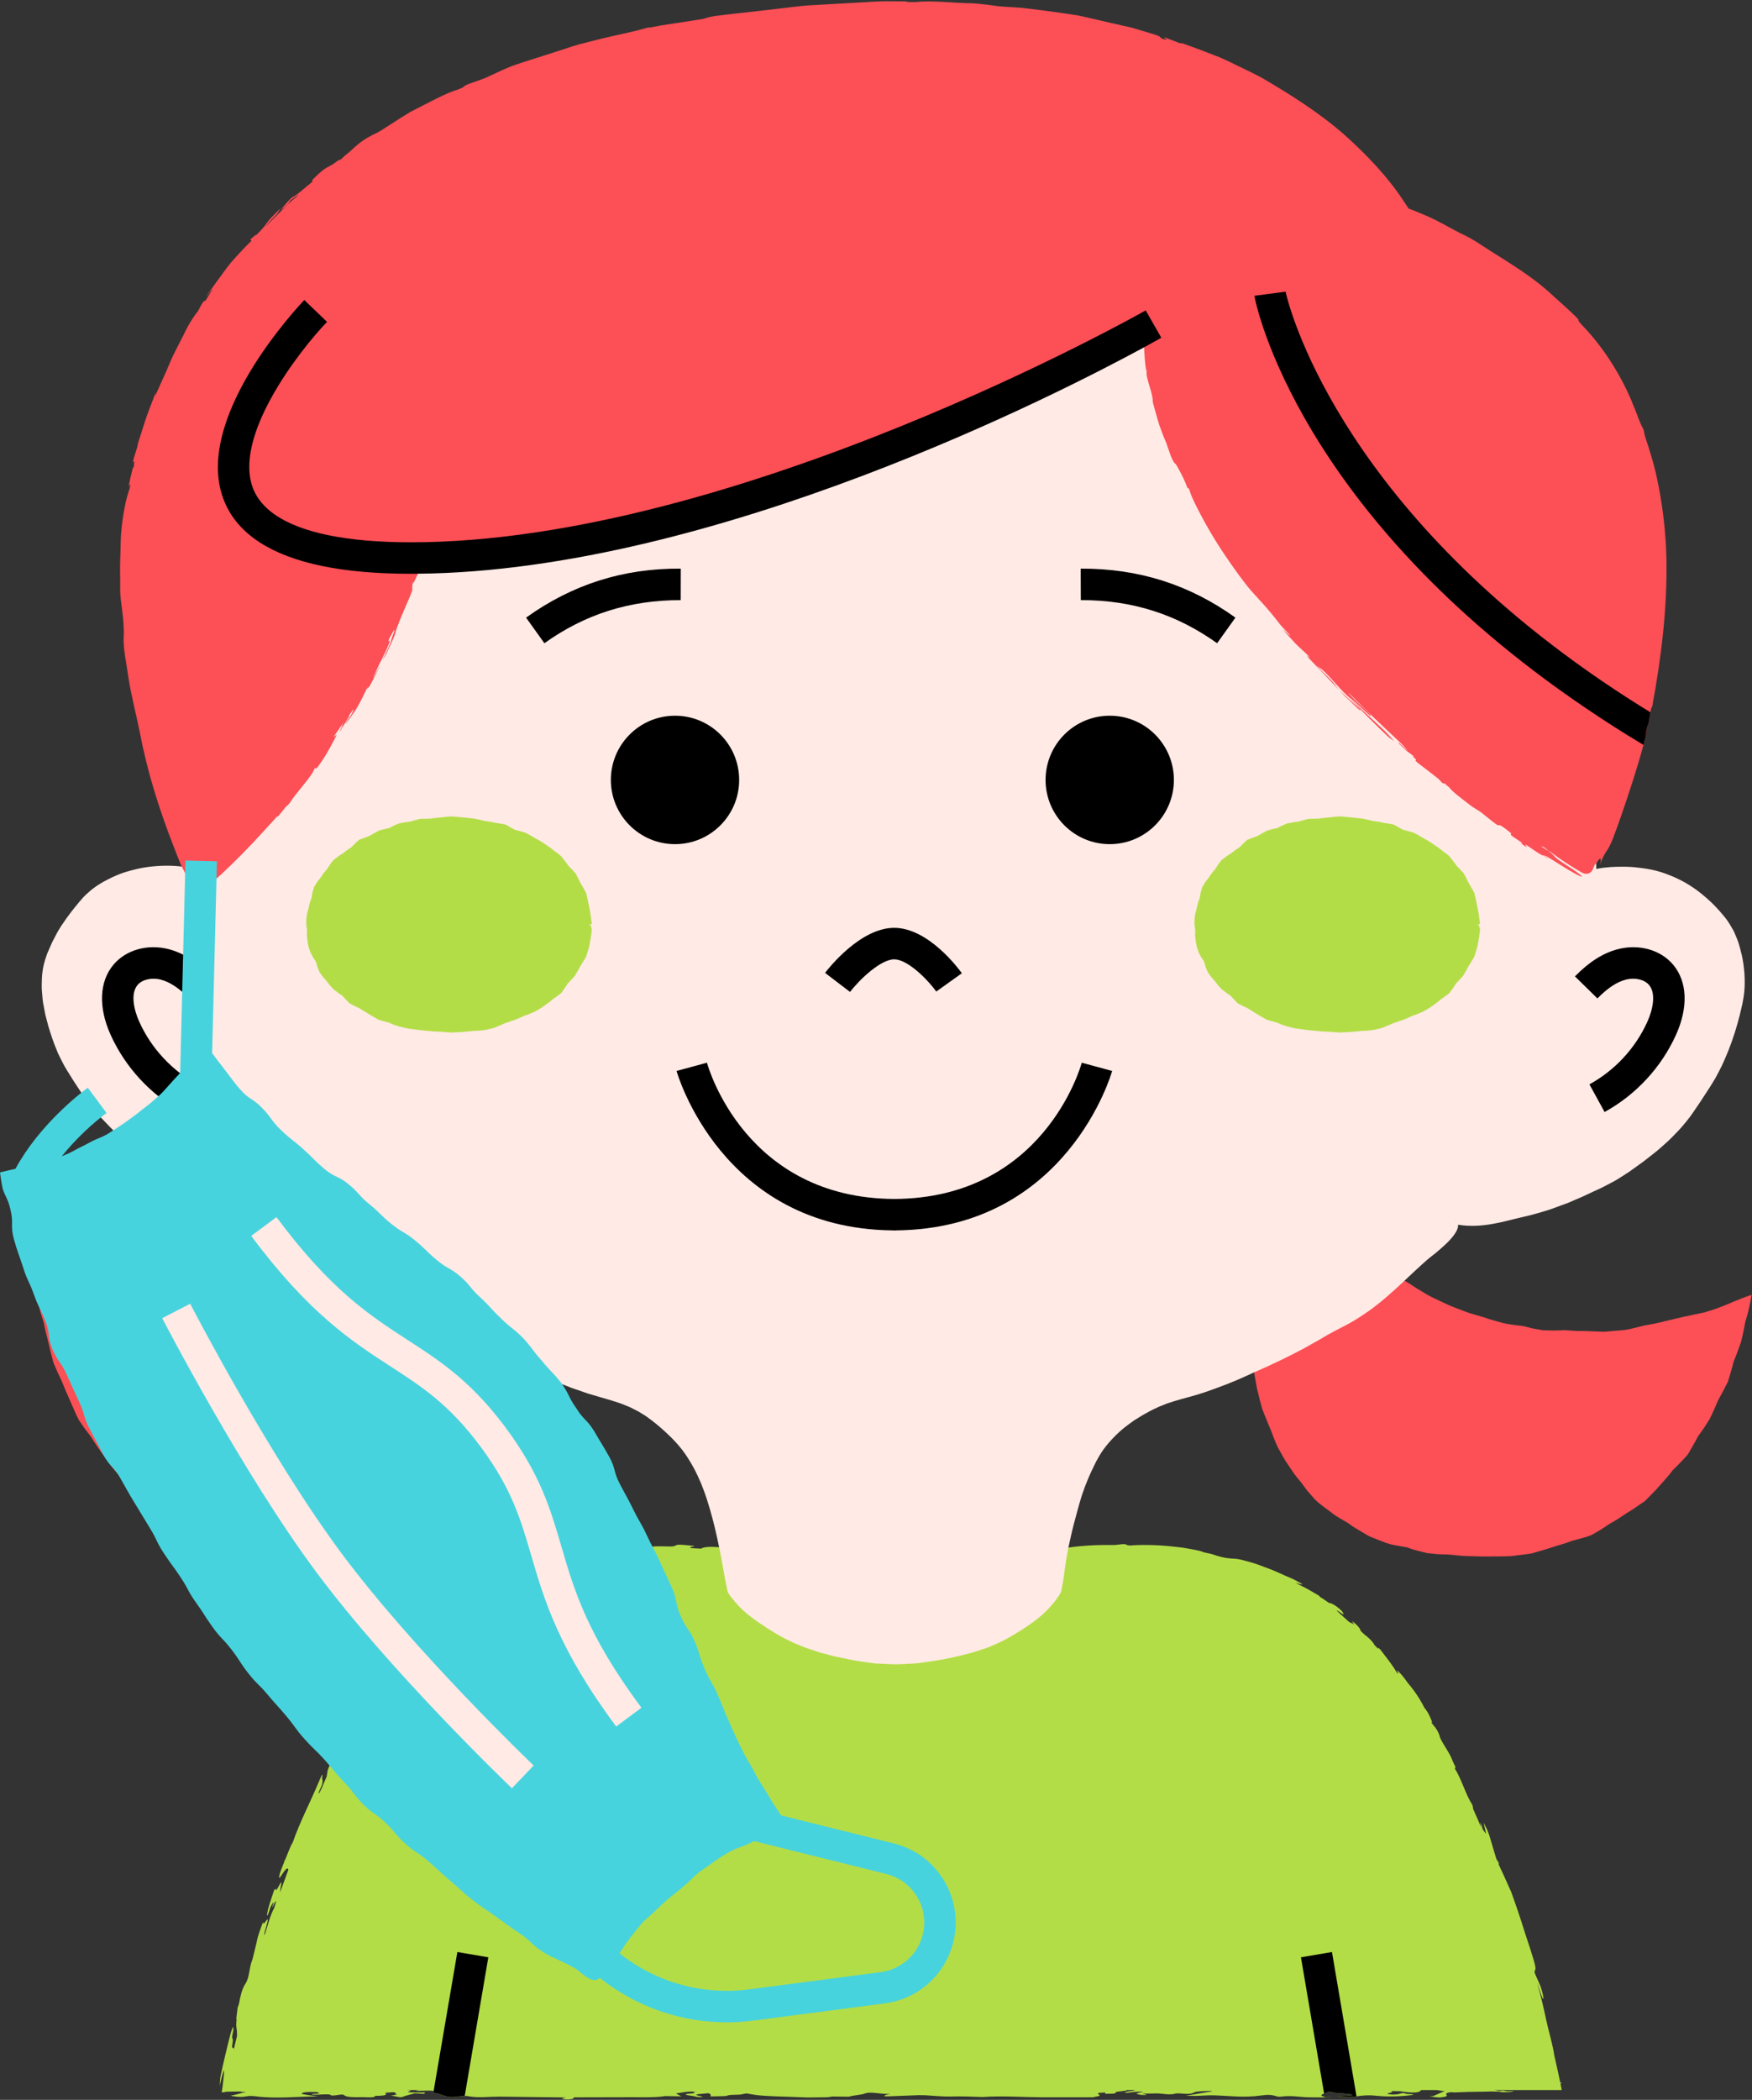
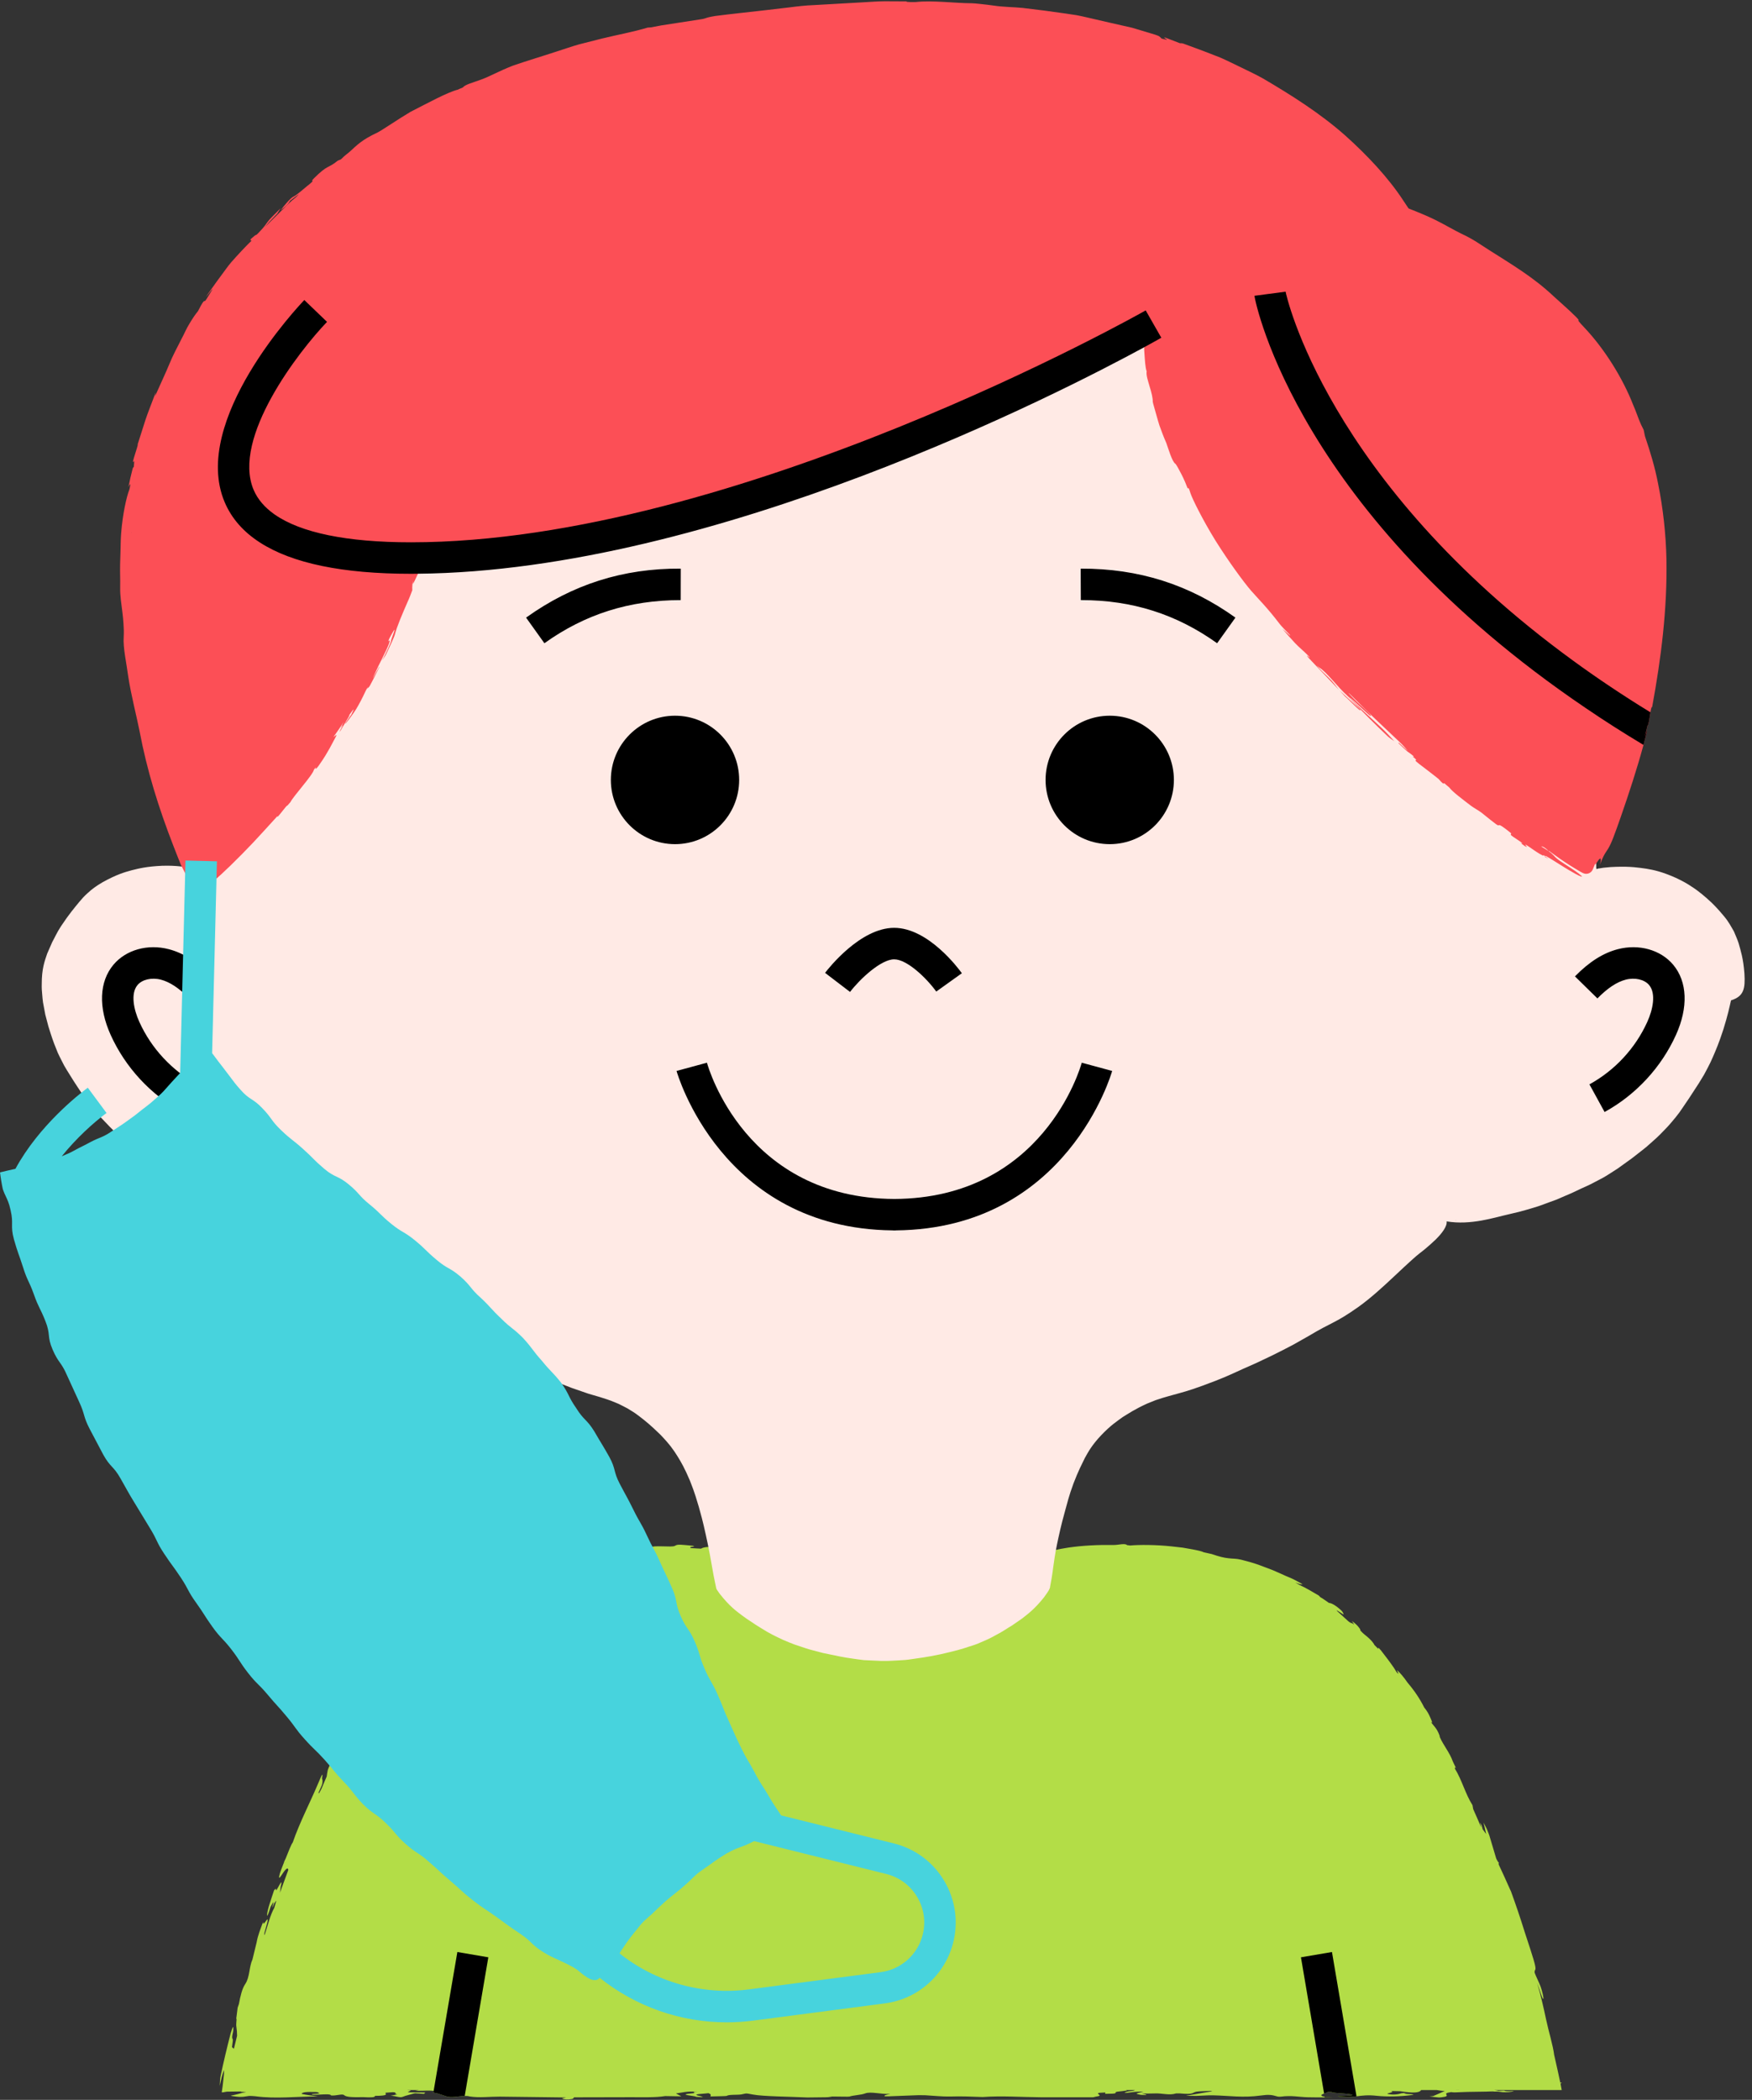
<svg xmlns="http://www.w3.org/2000/svg" height="333.5" preserveAspectRatio="xMidYMid meet" version="1.0" viewBox="-0.0 -0.2 278.4 333.5" width="278.4" zoomAndPan="magnify">
  <rect x="-0.0" y="-0.2" width="278.4" height="333.5" fill="#333333" stroke="none" />
  <g id="change1_1">
-     <path d="M86.176,200.61c-0.01-1.1-0.02-2.2-0.05-3.3c-0.11-1.09-0.21-2.18-0.36-3.27c-0.04-1.1-0.13-2.2-0.2-3.3 c-0.17-1.08-0.33-2.17-0.53-3.25c0,0-0.15-0.81-0.29-1.62c-0.17-0.81-0.33-1.62-0.33-1.62c-0.15-0.76-0.16-1.56-0.53-2.27 c-0.06-0.11-0.18-0.81-0.62-0.69c-0.05,0.01-0.08,0.03-0.12,0.05c0,0-0.01-0.01-0.02-0.01c-0.02-0.01-0.02-0.02-0.04-0.03 c-0.24-0.12-0.41-0.13-0.54-0.09c-0.29,0.09-0.35,0.48-0.42,0.6c0,0-0.25,0.46-0.51,0.92c-0.26,0.46-0.53,0.91-0.53,0.91 c-0.59,0.91-1.21,1.8-1.84,2.68c-0.69,0.84-1.39,1.67-2.12,2.47c-0.64,0.87-1.3,1.72-1.99,2.56c-0.75,0.78-1.52,1.54-2.32,2.27 c-0.7,0.82-1.47,1.58-2.21,2.38c-0.85,0.66-1.7,1.34-2.57,1.97c-0.83,0.69-1.63,1.42-2.49,2.07c-0.85,0.65-1.72,1.3-2.62,1.89 c-0.67,0.47-1.36,0.91-2.06,1.33c-0.22,0.14-0.44,0.28-0.66,0.41c-0.92,0.57-1.89,1.04-2.85,1.53c-0.9,0.6-1.86,1.09-2.8,1.63 c-1.01,0.39-2.07,0.64-3.1,0.95c-0.97,0.48-2,0.81-3,1.21c-1.01,0.38-2.06,0.62-3.1,0.91c-1.05,0.26-2.12,0.4-3.19,0.56 c-0.53,0.1-1.06,0.2-1.59,0.28l-1.61,0.18c-1.07,0.09-2.14,0.18-3.22,0.17c-1.08,0.06-2.15,0.22-3.23,0.21l-3.24-0.01l-3.22-0.47 c-1.08-0.02-2.14-0.23-3.22-0.34c-1.06-0.22-2.12-0.43-3.16-0.75l-3.21-0.51l-3.06-1.11l-1.58-0.4l-1.55-0.5l-1.48-0.68l-0.19-0.08 l-0.27-0.12l-0.73-0.3c-0.51-0.22-0.98-0.39-1.5-0.59l-0.17-0.04l-0.08-0.03l-0.05-0.01c0,0.01,0.01,0.03,0.01,0.05l0.08,0.41 l0.16,0.78c0.11,0.52,0.22,1.01,0.34,1.49c0.11,0.39,0.17,0.57,0.26,0.86l0.26,0.79c0.23,1.08,0.47,2.15,0.76,3.22 c0.24,1.08,0.5,2.15,0.8,3.22c0.42,1.03,0.88,2.03,1.36,3.03c0.4,1.03,0.84,2.04,1.3,3.05c0.43,1.01,0.87,2.03,1.37,3.03l0.94,1.37 l1.01,1.33c0.57,0.94,1.21,1.85,1.84,2.76c0.65,0.89,1.27,1.81,1.99,2.66c0.73,0.83,1.53,1.6,2.34,2.37 c0.73,0.83,1.55,1.58,2.34,2.37c0.88,0.68,1.7,1.44,2.64,2.04c0.96,0.57,1.92,1.13,2.94,1.59c0.46,0.31,0.9,0.66,1.38,0.95 l1.44,0.87c1,0.49,2.08,0.8,3.12,1.19c1.04,0.42,2.12,0.69,3.18,1.04c1.1,0.21,2.21,0.33,3.3,0.5c1.08,0.25,2.17,0.46,3.27,0.69 c1.11,0.03,2.22-0.01,3.33-0.02c1.1,0.07,2.21,0.03,3.32,0.05c1.11,0.07,2.21-0.05,3.32-0.07c0.55-0.08,1.1-0.13,1.65-0.23 l1.63-0.35c1.1-0.15,2.21-0.27,3.29-0.57l1.61-0.46c0.26-0.08,0.53-0.15,0.8-0.24l0.78-0.3l1.55-0.65l0.77-0.32 c0.25-0.12,0.49-0.26,0.74-0.39l1.48-0.78l0.74-0.39l0.7-0.46c0.91-0.64,1.9-1.18,2.72-1.93c0.88-0.69,1.79-1.34,2.57-2.16l1.16-1.2 c0.37-0.42,0.7-0.87,1.05-1.3c0.35-0.44,0.72-0.86,1.04-1.32l0.93-1.39c0.69-0.88,1.21-1.87,1.8-2.82c0.54-0.98,0.91-2.04,1.37-3.05 c0.36-1.06,0.62-2.14,0.93-3.2s0.64-2.12,0.92-3.19c0.18-0.86,0.41-1.71,0.58-2.58c0.05-0.21,0.09-0.43,0.13-0.65 c0.23-1.08,0.51-2.15,0.68-3.25c0.14-1.09,0.28-2.19,0.36-3.29s0.13-2.2,0.15-3.3c0.1-1.1,0.14-2.2,0.19-3.3 C86.446,202.8,86.286,201.71,86.176,200.61z M277.986,205.56c-0.49,0.18-0.95,0.34-1.44,0.54l-1.14,0.46l-1.5,0.63l-1.52,0.57 l-1.56,0.48l-3.18,0.67l-3.15,0.74c-1.04,0.29-2.1,0.47-3.16,0.66c-1.06,0.24-2.1,0.57-3.18,0.72l-3.23,0.28l-3.24-0.12 c-1.08,0.04-2.15-0.09-3.23-0.13c-1.08,0.08-2.16,0.05-3.24,0.02l-1.6-0.28l-1.57-0.39c-1.07-0.13-2.15-0.24-3.2-0.48 c-1.04-0.3-2.09-0.55-3.1-0.93c-1.03-0.32-2.09-0.56-3.09-0.96c-1-0.4-2.03-0.74-3-1.22c-0.97-0.47-1.97-0.89-2.91-1.42 c-0.93-0.56-1.86-1.1-2.75-1.72c-0.27-0.16-0.54-0.33-0.81-0.49c-0.64-0.41-1.28-0.83-1.9-1.27c-0.9-0.58-1.77-1.22-2.63-1.87 c-0.92-0.57-1.78-1.22-2.67-1.84c-0.81-0.72-1.58-1.48-2.37-2.23c-0.72-0.81-1.48-1.58-2.16-2.41c-0.77-0.76-1.5-1.55-2.23-2.35 c-0.73-0.79-1.46-1.6-2.15-2.42c-0.65-0.87-1.27-1.75-1.88-2.64c0,0-0.5-0.64-1.01-1.27c-0.5-0.64-0.98-1.29-0.98-1.29l-0.49-0.9 l-0.37-0.71c-0.09-0.18-0.45-1.08-1.24-0.66c-0.02,0-0.03,0.01-0.05,0.01c0,0.01,0,0.01,0,0.01h-0.03 c-0.14,0.01-0.28,0.03-0.39,0.06c-0.25,0.07-0.34,0.21-0.38,0.36c-0.2,0.82-0.31,1.66-0.44,2.49c-0.2,1.08-0.39,2.16-0.56,3.25 c-0.15,1.09-0.27,2.18-0.39,3.27c-0.16,1.09-0.34,2.17-0.47,3.26c-0.17,1.09-0.29,2.18-0.43,3.28c-0.04,1.1-0.05,2.2-0.06,3.3 c-0.05,1.1-0.15,2.2-0.16,3.3c0.05,1.1,0.08,2.2,0.18,3.3c0.04,1.1,0.12,2.2,0.24,3.3c0.05,1.1,0.18,2.2,0.31,3.3 c0.17,1.09,0.46,2.16,0.7,3.23c0.03,0.24,0.07,0.48,0.1,0.71c0.14,0.86,0.32,1.71,0.46,2.56c0.25,1.08,0.54,2.15,0.82,3.22 c0.43,1.03,0.8,2.08,1.26,3.09c0.43,1.02,0.75,2.09,1.26,3.09c0.55,0.97,1.05,1.97,1.71,2.88l0.94,1.38 c0.33,0.45,0.71,0.87,1.06,1.3c0.34,0.45,0.65,0.92,1,1.35l1.12,1.27c0.79,0.8,1.73,1.43,2.63,2.1c0.86,0.72,1.88,1.2,2.82,1.79 c0.23,0.17,0.45,0.35,0.68,0.5l0.72,0.43l1.44,0.86c0.49,0.28,1.01,0.49,1.53,0.68l1.57,0.61l0.8,0.23l0.83,0.16l1.64,0.29 c1.04,0.42,2.13,0.65,3.21,0.92l1.66,0.17c0.55,0.04,1.11,0.03,1.66,0.05c1.1,0.08,2.19,0.26,3.3,0.25c1.1,0.02,2.21,0.1,3.31,0.06 c1.11-0.02,2.22,0,3.33-0.05c1.1-0.14,2.21-0.25,3.31-0.42c1.07-0.32,2.15-0.6,3.2-0.96c1.05-0.35,2.13-0.6,3.16-1.02 c1.07-0.31,2.17-0.54,3.21-0.96l1.45-0.84c0.48-0.29,0.93-0.63,1.4-0.93c0.98-0.52,1.9-1.15,2.82-1.77 c0.97-0.54,1.85-1.23,2.79-1.84c0.78-0.81,1.6-1.57,2.32-2.42c0.75-0.82,1.48-1.65,2.15-2.53c0.82-0.76,1.55-1.59,2.32-2.4 c0.56-0.97,1.14-1.92,1.64-2.91l0.96-1.35l0.89-1.4c0.5-1,0.94-2.01,1.37-3.03c0.54-0.96,1.06-1.94,1.55-2.93 c0.33-1.06,0.65-2.13,0.91-3.2c0.43-1.02,0.81-2.05,1.17-3.1c0.27-1.07,0.49-2.15,0.69-3.24l0.24-0.79l0.11-0.4l0.13-0.49 c0.11-0.48,0.2-0.96,0.31-1.45l0.14-0.76c0.01-0.1,0.08-0.29,0.04-0.35L277.986,205.56z" fill="#FC4F56" />
-   </g>
+     </g>
  <g id="change2_1">
    <path d="M237.076,331.99l-0.06,0.02c0.06-0.01,0.14-0.01,0.19-0.02H237.076z M247.966,330.71 c0.11-0.05,0.19-0.1,0.2-0.15c-0.07,0.01-0.16,0-0.23,0.01c-0.2-0.96-0.53-2.48-0.98-4.44c-0.14-1.31-0.93-3.94-1.26-5.53 c-0.46-2.13-0.77-3.56-1.45-5.9c0.09,0.26,0.19,0.52,0.28,0.79c0.26,0.78,0.58,1.81,0.7,1.78c0.12-0.04-0.16-1.24-0.42-1.96 c-0.27-0.71-0.5-1.12-0.76-1.74c-0.06-0.14-0.12-0.31-0.19-0.48c-0.04-0.52,0.24-0.26,0.1-1.03c-0.17-0.95-1.27-4.14-1.69-5.46 c-0.67-2.16-1.38-4.25-2.16-6.4l-0.17-0.36c-0.56-1.28-1.15-2.55-1.74-3.82l-0.06-0.16l0.02-0.26c-0.04-0.04-0.08-0.08-0.13-0.12 l-0.22-0.4l-0.07-0.17l-1.05-3.52l-0.1-0.29l-0.32-0.81l-0.52-1.03l0.41,1.82l-0.56-0.76c-0.05-0.19-0.08-0.36-0.16-0.58 c-0.04-0.12-0.16-0.32-0.25-0.49c0.06,0.24,0.13,0.52,0.19,0.81c-0.41-0.98-0.84-1.96-1.28-2.94l-0.11-0.62 c-1.15-1.81-1.66-3.96-2.79-5.79l-0.01-0.24l0.2,0.17l-0.38-0.77l-0.16-0.35c-0.47-1.34-1.46-2.5-2.04-3.8l-0.06-0.29 c-0.44-1.21-0.92-1.47-1.38-2.17c0.41,0.44,0.09-0.28-0.11-0.72c-0.2-0.49-0.49-1.01-0.94-1.55c-0.69-1.38-1.55-2.66-2.63-3.93 c-0.62-0.89-1.21-1.6-1.67-1.98c-0.08-0.07,0.14,0.36,0.21,0.55c-0.29-0.14-0.36-0.36-0.68-0.87c-0.6-0.89-1.37-1.9-2.12-2.86 c-0.72-0.84-0.24-0.11-0.45-0.26l-0.62-0.63c0.01-0.01,0.01-0.01,0.01-0.02c0-0.01,0-0.02-0.01-0.04c-0.32-0.5-0.69-0.85-1.06-1.17 c-0.38-0.32-0.77-0.6-1.12-1.02c-0.1-0.12,0.05-0.08-0.04-0.2c-0.12-0.18-0.31-0.45-0.54-0.67c-0.21-0.22-0.49-0.44-0.77-0.64 c0.03,0.05,0.05,0.09,0.09,0.14c0.1,0.15,0.2,0.32,0.29,0.47c-0.56-0.51-0.36,0.03-1.37-0.95c-0.86-0.83-2.53-2.13-0.39-0.71 c0.14,0.1,0-0.32-0.31-0.63c-1-0.92-1.64-1.18-1.96-1.19c-0.46-0.31-0.89-0.65-1.38-0.92l-0.23-0.25c-1.02-0.6-2.03-1.21-3.12-1.71 l-0.63-0.38c0.26,0.1,0.58,0.23,0.76,0.27c0.21,0.05,0.28,0.01,0.41,0.01c-0.36-0.19-0.72-0.39-1.07-0.58 c-0.53-0.29-1.08-0.51-1.63-0.74c-0.69-0.3-1.38-0.64-2.1-0.93c-0.73-0.27-1.46-0.55-2.2-0.83c-0.96-0.34-1.92-0.59-2.78-0.81 c-0.77-0.19-1.36-0.14-2.03-0.23c-0.67-0.07-1.43-0.25-2.62-0.66l-1.3-0.29c-0.21-0.13-0.87-0.29-1.78-0.46 c-0.46-0.08-0.98-0.17-1.54-0.27c-0.56-0.06-1.16-0.13-1.77-0.2c-2.46-0.27-5.17-0.27-6.58-0.14l-0.49-0.06 c-0.33-0.35-1.43,0-2.16-0.02c-2.44-0.04-4.9,0.08-7.16,0.41c-0.81,0.12-1.59,0.27-2.33,0.44c-0.81,0.2-1.22,0.57-1.86,0.23 c-0.96,0.23-1.32-0.17-2.48,0.29c-1.13,0.17-2.25,0.4-3.38,0.6c-0.27,0.04-0.55,0.05-0.81,0.1c-4.86,0.92-9.86,1.78-14.38,3.67 l-0.18,0.05l-1.71,0.4l-0.22,0.23l-0.48,0.16v-0.01l-0.23-0.1l-0.38-0.13c-0.35-0.39-1.4-0.47-2.02-0.73l-0.66-0.25 c-0.35-0.14-0.68-0.31-1.05-0.42c-0.24-0.08-0.79-0.14-0.76-0.1c0.1,0.19,0.41,0.5-1.05-0.08c-1.55-0.63-3.19-1.16-5.01-1.61 c-4.13-0.99-8.34-1.83-12.54-2.33c-1.18-0.16-2.67-0.37-3.97-0.47c-1.32-0.1-2.44-0.08-2.87,0.23c-0.01,0.01-0.28-0.01-0.62-0.03 c-0.34-0.02-0.75-0.04-1.04-0.06c0-0.06-0.15-0.14,0.04-0.17c1.18-0.15,0.08-0.22-0.88-0.31c-1.3-0.13-1.36-0.03-1.7,0.14 c-0.52,0.25-3.3-0.16-3.9,0.24l-0.39,0.01c0.26-0.25,1.93-0.8-2.29-0.33c-0.13-0.02-0.71-0.02-1.52,0 c-0.81,0.04-1.84,0.13-2.87,0.22c-2.06,0.23-4.11,0.57-4.38,0.71c-0.11,0.04-0.05,0.08-0.07,0.11l0.54-0.15 c0.03,0.04,0.2,0.06,0.09,0.11c-0.95,0.4-2.16,0.36-3.21,0.67c-0.02-0.07-0.03-0.14-0.09-0.2c0,0-0.49,0.1-0.56,0.13 c-0.37,0.16-1.02,0.41-0.94,0.45c0.2,0.11-0.39,0.16-0.69,0.28c0.05-0.49-1.41,0.43-1.95,0.48c-0.9-0.06-2.31,0.55-3.73,1.15 c-1.24,0.47-2.49,0.94-3.64,1.61c-0.59,0.33-1.18,0.63-1.76,0.97l-1.69,1.07c-0.87,0.49-1.59,1.08-2.34,1.63 c-0.75,0.54-1.41,1.19-2.1,1.92c-0.96,0.94-2.3,2.29-1.97,2.45c-0.34,0.41-0.62,0.86-1.06,0.99c-0.1,0.03-0.77,0.74-1.18,1.14 c-0.04,0.05-0.13,0.18-0.16,0.23c-0.52,0.99-1.55,1.34-2.03,2.35c-0.04-0.02-0.07-0.04-0.11-0.05c-0.53-0.12,1.28-1.38,1.33-1.76 l1.33-1.54l-1.29,0.94c-0.12,0.21-0.23,0.43-0.35,0.65c-0.42-0.19-1.57,1.82-2.45,2.66c-0.66,0.67-2.18,2.73-1.83,2.96 c0.07,0.06,0.72-0.66,1.11-1.01c0.01,0.01,0.02,0.01,0.03,0.02c0.03,0.09,0.21,0.05,0.07,0.3c-0.63,1.07-0.71,0.81-0.79,0.83 c-0.69,0.17-1.48,1.99-2.16,2.92c0.08,0.06,0.16,0.12,0.24,0.2l-0.83,1.23c0.22-1.02-0.83,0.59-1.52,1.74 c-0.88,1.41-1.66,2.7-2.43,3.73c-0.33,0.43-0.9,1.45-1.31,2.22c0.16-0.21,0.33-0.33,0.5-0.63c0.82-1.35,0.19,0.1,0.45-0.17 c-0.16,0.32-0.29,0.65-0.43,0.97l-0.44,0.28c-0.12,0.3-0.31,0.7-0.35,0.88c-0.09,0.39-0.12,0.68-0.17,1.01 c-0.29,0.65-0.56,1.31-0.84,1.97l-0.37,0.68l-0.11-0.04c0.22-0.5,0.58-1.25,0.61-1.44c0.09-0.43,0.04-0.66-0.03-0.83 c-0.04-0.12,0.39-1.66-0.53,0.55c-1.35,3.21-3.01,6.36-4.12,9.57l-0.19,0.31l-0.31,0.69l-0.62,1.54l-0.21,0.44l-0.12,0.33 c0.2-0.08,0.39-0.16,0.59-0.25c-0.2,0.09-0.39,0.17-0.59,0.26c-0.21,0.55-0.48,1.2-0.61,1.65c-0.23,0.81-0.08,0.78,0.21,0.33 c0.63-0.99,1.08-1.48,1.14-0.92c-0.46,1.22-0.9,2.42-1.33,3.62l0.07-0.53l0.02-0.16l0.03-0.26c0.51-2.14-0.88,1.39-0.76,0.36 c0.03-0.18-0.18,0.11-0.29,0.19c-0.46,1.4-1.11,3.19-1.12,3.98c0.01,0.32,0.33-0.53,0.54-1.28c0.04-0.13,0.29-0.53,0.44-0.77 c0.03-0.05,0.05,0.05,0.02,0.14c-0.48,1.72,0.26-0.4,0.26-0.14c-0.01,0.07,0.15-0.22,0.24-0.35l-0.35,1.22 c-0.64,1.13-1,2.69-1.46,4.09c-0.03,0.06-0.07,0.13-0.1,0.21c-0.28,0.08,1.06-3.34,0.26-2.25c-0.08,0.1-0.55,0.85-0.46,0.14 c-0.4,1.08-0.85,2.16-1.04,3.27l-0.66,2.71c-0.57,1.26-0.41,2.81-1.15,3.92c-0.5,0.74-0.76,1.84-1.01,3.18l-0.2,0.58l-0.22,1.74 l0.05,0.08c-0.02,0.35-0.07,0.83-0.05,1.04c0.09,0.65,0.13,1.15,0.13,1.6c-0.18,0.72-0.35,1.4-0.5,2.05h-0.03l-0.28-0.24l0.12-0.9 c0.1-0.72-0.28-0.11,0.04-1.47c0.07-0.32,0.07-0.77,0.02-0.85c-0.04,0-0.28,0.62-0.38,0.98c-0.58,2.26-1.13,4.54-1.61,6.83 c-0.03,0.12-0.07,0.45-0.09,0.73l-0.05,0.82c0.06-0.28,0.13-0.56,0.19-0.84c0.06-0.24,0.12-0.47,0.17-0.69 c0.1-0.33,0.19-0.65,0.29-0.97c0.01,0.19,0.05,0.32,0.03,0.59c-0.03,0.29-0.04,0.48-0.09,0.89c-0.04,0.37-0.09,0.74-0.13,1.11 l-0.12,0.83c-0.09,0.23,0.26,0.08,0.44,0.07l0.34-0.06l2.3-0.03c0.02,0.01,0.03,0.02,0.04,0.03l-0.14,0.05l0.32-0.02l0.58,0.06 l-0.56,0.08c-0.54,0.15-1.01,0.29-1.84,0.45c-0.2,0.04,0.39,0.13,0.86,0.17c0.94,0.11,1.33-0.03,1.92-0.1 c0.16-0.03,0.81,0.01,1.07,0.04c3.27,0.45,6.63,0.02,9.93,0.03c-0.85-0.12-1.82-0.24-2.47-0.38c-0.26-0.06,0.02-0.23,0.41-0.29 c0.34-0.05,1.22-0.05,1.79-0.03c0.27,0.01,0.41,0.13,0.52,0.2c0,0.02-0.29,0.05-0.47,0.07c-0.21,0.02-0.54,0.02-0.67,0.05 c-0.11,0.02-0.01,0.07,0,0.11c0.35-0.01,0.71-0.02,1.04-0.02c0.89-0.04,1.89-0.13,1.93,0.13c0.84,0.09,1.78-0.32,2.08-0.05 c0.38,0.34,1.44,0.35,3.05,0.32c1.27,0.08,1.96,0.03,1.84-0.2c2.39-0.02,1.61-0.29,1.7-0.5l1.08-0.08l0.36,0.01l0.23,0.19 l-0.17,0.07c0.13,0.02,0.26,0.05,0.4,0.07l-1.1,0.22c0.88,0.01,1.46,0.39,1.98,0.15c0.43-0.19,1.16-0.33,1.7-0.5l0.22-0.04 l1.42,0.09l0.19-0.21l-2.77-0.04c0.01-0.01,0.02-0.02,0.02-0.03c0.16-0.09,0.5-0.27,0.44-0.28c-0.27-0.01-0.47-0.03-0.6-0.05h1.9 l-0.59,0.13l0.61-0.01l0.68-0.01c0.9-0.04,1.44-0.02,1.64,0.04c0.11,0.04,0.11,0.1-0.02,0.18h-0.01c-0.02,0.01-0.04,0.03-0.06,0.04 c-0.02,0.01,0,0.02,0.05,0.04c0.13,0.03,0.45,0.07,0.62,0.12c0.46,0.15,0.95,0.3,1.37,0.45c0.86,0.31,2-0.03,2.99-0.04 c0.28-0.01,0.54,0.01,0.78,0.08c1.55,0.25,3.2,0.02,4.79,0.03c3.52,0.05,7.03,0.09,10.55,0.13c-0.23,0.06-0.71,0.13-0.63,0.17 c0.22,0.13,0.88,0.2,1.53,0.08c0.33-0.06,0.24-0.18,0.35-0.27l8.9-0.02c1.94-0.01,3.98,0.08,5.59-0.18l1.72,0.03l0.85,0.01 l-0.84-0.44l0.05-0.03c0.97-0.12,1.53-0.35,3.18-0.27c0.07,0,0.13,0,0.2,0.01c-1.37,0-0.06,0.19-0.71,0.24 c-2.89,0.24,0.27,0.38,0.44,0.56c0.03,0.03,0.72,0.04,1.11,0.06c-0.18-0.07-0.28-0.15-0.57-0.2c-0.85-0.17-0.54-0.28,0.64-0.35 c0.29-0.02,0.54-0.06,0.81-0.08c0.11,0.07,0.3,0.13,0.33,0.2c0.05,0.11-0.01,0.21-0.02,0.32c0.9-0.03,2.54-0.04,2.6-0.09 c0.27-0.24,1.7-0.13,2.28-0.23c0.9-0.14,0.46-0.26,1.9,0.02c1.61,0.3,5.58,0.32,8.52,0.46h0.39l2.6-0.03l0.45-0.02l0.62-0.1 c0.95,0,2.64,0.05,2.73,0.01c0.5-0.2,1.89-0.26,2.46-0.49c0.93-0.37,2.54,0.17,4.04,0.05c-0.27,0.07-0.6,0.14-0.8,0.21 c-0.14,0.06-0.13,0.12-0.13,0.18c0,0,0.43,0.02,0.63,0.01c1.58-0.06,3.14-0.12,4.71-0.18h0.38l0.76,0.01 c1.32,0.07,2.73,0.23,3.92,0.2c1.89-0.06,3.49,0.02,5.19,0.08c3.11-0.22,6.14,0.02,9.21,0.04h8.31c0.16,0,0.27-0.07,0.46-0.1 c1.39-0.18-0.09-0.41,0.5-0.6l1.02-0.06l-0.04,0.21c0.5-0.02,1.19,0,1.47-0.05c0.28-0.05,0.18-0.15,0.24-0.23l0.25-0.06 c0.51-0.06,1.11-0.11,1.48-0.18c0.06-0.02-0.02-0.05-0.12-0.08h1.42c-0.07,0.08-0.3,0.15-0.96,0.2c-0.21,0.02-0.3,0.07-0.43,0.11 c-0.53,0.15-0.09,0.18,0.6,0.08c0.66-0.09,1.22-0.17,2.15-0.12c-0.38,0.09-0.91,0.18-1.07,0.28c-0.1,0.06,0.3,0.15,0.61,0.21 c0.14,0.03,0.58,0.03,0.89,0.04c-0.02-0.03,0.03-0.06-0.05-0.09c-0.18-0.05-0.43-0.1-0.65-0.15c0.7-0.01,1.45,0.01,2.08-0.02 c1.15-0.06,2.28,0.35,3.36,0h0.64c2.26,0.21,1.88-0.14,2.61-0.28c0.43-0.07,1.42-0.08,2.17-0.12c0.09,0,0.24,0.02,0.32,0.03 c-0.02,0.02-0.05,0.03-0.08,0.04l-3.15,0.54l-0.93,0.16c0.56,0,1.13,0.03,1.67,0.02c0.88-0.02,1.79-0.11,2.61-0.09 c2.52,0.05,4.77,0.43,7.62,0.03c1.31-0.18,1.71-0.11,2.69,0.17c0.05,0.02,0.4,0.03,0.49,0.01c1.72-0.23,2.87,0.07,4.3,0.1 c0.87,0.02,1.77,0.02,2.68,0.02c0.41-0.01,0.82-0.01,1.23-0.01c-0.39-0.04-0.92-0.06-1.25-0.1c-0.12-0.02-0.22-0.03-0.28-0.05 c-0.48-0.16-0.19-0.31,0.19-0.45c0.22-0.09,0.48-0.17,0.6-0.26h0.45l0.2,0.03c0.01,0.01,0.01,0.02-0.01,0.03l0.06,0.03 c0.07,0,0.14,0.01,0.2,0.01c0.15,0.02,0.28,0.05,0.45,0.06c0.76,0.07,1.8,0.11,2.25,0.21c0.84,0.19-0.35,0.23-1.22,0.27l-0.81,0.04 c0.1,0.03,0.16,0.07,0.3,0.08c0.32,0.01,0.69,0.02,1.03,0.03c0.64,0.02,1.15-0.03,1.65-0.09c0.88-0.11,1.74-0.25,3.26-0.08 c1.57,0.17,3.76,0.11,5.41-0.11c1.54-0.21-2.13-0.13-0.75-0.33c-0.26,0.01-0.69,0.01-0.75,0.03c-0.47,0.17-1.32,0.3-2.17,0.12 c-0.52-0.11,1.36-0.28,0.44-0.47l1.49,0.03c2.19,0.35,3.13,0.23,3.34-0.19h2.48c0.39,0.06,0.75,0.14,1.27,0.16 c-0.6,0.26-1.18,0.51-1.81,0.79c-0.07,0.03-0.41,0.04-0.62,0.06c0.49,0.06,0.94,0.13,1.49,0.17c0.19,0.01,0.73-0.06,0.94-0.11 c0.93-0.22-0.62-0.54,1.05-0.74c0.06,0.01,0.11,0.02,0.2,0.03c0.31,0.03,0.69,0,1.02-0.01c1.78-0.1,3.83-0.05,5.58-0.14 c-0.07,0.01-0.16,0.02-0.22,0.04c0.42-0.02,0.89-0.01,1.2,0.04c0.12,0.01,0.23,0.03,0.37,0.05c0.28,0.02,0.68,0.01,0.96-0.01 c0.29-0.03,0.49-0.07,0.69-0.11c0.07-0.01,0.13-0.03,0.09-0.04c-0.09-0.04-0.44-0.01-0.68,0.01c-0.41,0.02-0.9-0.05-0.74-0.11 c-0.36,0-0.69,0.03-1.01,0.05c-0.02-0.01-0.01-0.01-0.03-0.02c-0.18-0.04-0.39-0.08-0.63-0.11h10.42c0,0.02,0.01,0.04,0.02,0.06 c-0.01-0.02-0.01-0.04-0.01-0.06h0.31C248.166,331.74,248.096,331.38,247.966,330.71z M69.306,257.3l0.79-0.76 c0.33-0.46,0.92-0.88,1.55-1.21c0.62-0.34,1.2-0.69,1.44-1.19c0.99-1,2.08-1.38,3.09-1.91c-0.26,0.26,0.3,0.17-1.15,0.96 c-0.4,0.24-1.07,0.72-1.47,1.12c-0.05,0.04-0.01,0.04,0.05,0.04c-0.72,0.49-1.42,1-2.1,1.55c-0.59,0.47-1.17,0.96-1.75,1.47 C69.236,257.74,68.896,257.91,69.306,257.3z M95.446,246.35c-0.23,0.11-0.66,0.24-1.04,0.37c-0.43,0.06-0.86,0.12-1.29,0.19 c0.35-0.09,0.28-0.11,0.1-0.13c-1.35-0.16,2.8-0.52,1.91-0.71l0.66-0.11C95.686,246.09,95.716,246.21,95.446,246.35z M231.376,331.75c0-0.01,0-0.01,0-0.01h1.16C232.116,331.74,231.726,331.75,231.376,331.75z" fill="#B3DD47" />
  </g>
  <g id="change3_1">
-     <path d="M277.196,154.42c-0.18-2.43-0.59-3.62-0.92-4.81c-0.19-0.59-0.45-1.16-0.75-1.88 c-0.4-0.67-0.81-1.53-1.63-2.48c-1.58-1.9-2.51-2.65-3.45-3.44c-0.48-0.38-0.95-0.76-1.6-1.17c-0.64-0.44-1.43-0.9-2.55-1.42 c-2.25-1-3.48-1.24-4.68-1.45c-1.21-0.17-2.43-0.38-4.86-0.3c-0.61,0.01-1.13,0.06-1.6,0.11c-0.24,0.02-0.46,0.04-0.66,0.08 c-0.11,0.01-0.21,0.03-0.3,0.05l-0.15,0.02h-0.03c-0.07,0.03-0.14,0.04-0.21,0.06c-0.07,0.02-0.16,0.07-0.14-0.02 c0-0.07-0.01-0.13-0.02-0.19v-0.65c0.02-0.72,0.04-1.58,0.07-2.73c0.12-2.33,0.04-3.49,0.05-4.66c0.01-1.17-0.06-2.33-0.2-4.66 c-0.41-4.64-0.28-4.66-0.96-9.27c-0.27-1.53-0.48-2.55-0.68-3.39c-0.4-1.69-0.74-2.67-1.46-5.69c-0.19-0.69-0.34-1.27-0.46-1.78 c-0.28-1.17-0.44-1.96-0.65-2.75c-0.3-1.12-0.5-2.29-1.3-4.48c-0.79-2.2-1.28-3.26-1.85-4.29c-0.27-0.52-0.54-1.03-0.86-1.69 c-0.3-0.66-0.67-1.45-1.17-2.5c-0.98-2.11-1.34-3.23-1.79-4.31c-0.21-0.55-0.42-1.1-0.71-1.77s-0.67-1.46-1.28-2.47 c-1.18-2.01-1.76-3.03-2.44-3.98c-0.67-0.96-1.26-1.97-2.63-3.87c-2.74-3.79-2.9-3.67-5.88-7.26c-1.57-1.73-2.38-2.57-3.21-3.39 c-0.86-0.78-1.73-1.57-3.38-3.21c-3.49-3.09-3.51-3.07-7.19-5.92c-0.9-0.74-1.6-1.27-2.17-1.72s-1.01-0.84-1.45-1.23 c-0.45-0.38-0.89-0.77-1.46-1.23c-0.58-0.45-1.32-0.92-2.32-1.54c-0.99-0.61-1.74-1.06-2.37-1.44c-0.63-0.37-1.16-0.62-1.68-0.89 c-1.04-0.53-2.06-1.11-4.15-2.15c-2.12-0.99-3.23-1.38-4.33-1.75c-1.11-0.38-2.25-0.66-4.41-1.53c-2.14-0.9-3.24-1.27-4.31-1.74 c-0.54-0.23-1.07-0.46-1.75-0.72c-0.68-0.27-1.5-0.58-2.63-0.87c-2.24-0.62-3.38-0.88-4.51-1.14c-1.14-0.25-2.3-0.42-4.56-0.93 c-2.27-0.53-3.4-0.75-4.54-0.99c-1.14-0.24-2.28-0.48-4.57-0.86c-2.31-0.28-3.48-0.34-4.64-0.4c-1.16-0.07-2.32-0.14-4.63-0.29 c-4.63-0.31-4.62-0.56-9.26-0.63c-4.64-0.13-4.64-0.45-9.29-0.36c-2.33,0.03-3.48,0.24-4.64,0.43c-1.15,0.18-2.3,0.37-4.61,0.53 c-2.31,0.23-3.47,0.34-4.63,0.42c-1.16,0.11-2.33,0.1-4.62,0.52c-2.3,0.39-3.43,0.66-4.56,0.94c-1.13,0.28-2.24,0.65-4.51,1.14 c-1.13,0.25-1.98,0.43-2.69,0.58c-0.71,0.16-1.28,0.3-1.84,0.43c-1.13,0.27-2.28,0.5-4.51,1.16c-4.4,1.52-4.56,1.06-8.89,2.84 c-1.08,0.44-1.89,0.78-2.53,1.13c-0.64,0.36-1.14,0.68-1.63,0.99c-0.99,0.66-2.01,1.21-4.06,2.3c-2.05,1.1-3.09,1.62-4.14,2.14 c-1.01,0.57-2.02,1.15-4,2.37c-1.97,1.25-2.86,2.01-3.8,2.69c-0.47,0.36-0.95,0.69-1.51,1.14c-0.57,0.46-1.25,1-2.16,1.73 c-1.85,1.41-2.76,2.14-3.71,2.83c-0.92,0.71-1.93,1.34-3.56,3.01c-1.67,1.64-2.42,2.54-3.09,3.51c-0.67,0.97-1.42,1.85-2.9,3.65 c-2.94,3.59-3.08,3.49-5.79,7.28c-1.29,1.94-1.94,2.91-2.58,3.88c-0.55,0.89-1.11,1.77-2.05,3.41c-0.11,0.18-0.22,0.38-0.34,0.59 c-0.99,1.89-1.51,2.92-1.97,3.88c-0.04,0.09-0.09,0.19-0.13,0.28c-0.46,1.07-0.93,2.14-1.9,4.25c-0.88,2.16-1.29,3.25-1.67,4.35 c-0.34,1.11-0.71,2.21-1.47,4.41c-1.4,4.42-1.48,4.4-2.62,8.91c-1.01,4.53-1.05,4.53-1.79,9.12c-0.16,1.15-0.3,2.01-0.43,2.73 c-0.11,0.71-0.21,1.29-0.3,1.87c-0.19,1.15-0.4,2.3-0.52,4.63c-0.17,2.33-0.1,3.5-0.12,4.66c-0.04,1.17,0.08,2.33,0.14,4.66 c0.01,0.59,0.03,1.1,0.04,1.55c0,0.21-0.01,0.2-0.02,0.29l-0.01,0.09c-0.01,0.02-0.07-0.02-0.1-0.02c-0.05-0.03-0.11-0.05-0.16-0.08 c-0.05-0.01,0-0.01-0.11-0.04c-0.15-0.02-0.3-0.05-0.46-0.08c-0.25-0.05-0.51-0.08-0.8-0.12c-0.08-0.01-0.15-0.02-0.23-0.03 c-0.75-0.08-1.67-0.14-2.89-0.1c-2.45,0.11-3.67,0.42-4.86,0.72c-1.19,0.32-2.39,0.68-4.56,1.87c-1.07,0.62-1.81,1.18-2.37,1.71 c-0.58,0.5-0.98,0.97-1.37,1.43c-0.77,0.95-1.56,1.84-2.91,3.87c-0.67,1.02-1.02,1.86-1.4,2.53c-0.31,0.7-0.55,1.27-0.8,1.83 c-0.39,1.16-0.87,2.37-0.86,4.84c-0.02,0.62,0.02,1.15,0.07,1.62c0.04,0.48,0.07,0.9,0.13,1.28c0.14,0.74,0.25,1.34,0.36,1.93 c0.15,0.59,0.31,1.17,0.5,1.9c0.23,0.71,0.48,1.58,0.9,2.7c0.22,0.56,0.42,1.04,0.59,1.48c0.19,0.42,0.38,0.78,0.55,1.12 c0.32,0.67,0.61,1.19,0.93,1.69c0.62,1.01,1.24,2.02,2.57,3.97c0.34,0.48,0.64,0.9,0.9,1.28c0.29,0.36,0.55,0.67,0.78,0.95 c0.48,0.57,0.86,1.02,1.28,1.43c0.4,0.43,0.81,0.85,1.32,1.38c0.52,0.51,1.15,1.13,1.98,1.95c1.7,1.61,2.53,2.44,3.34,3.31 c0.86,0.82,1.68,1.71,3.68,2.98c0.98,0.67,1.79,1.05,2.45,1.39c0.66,0.34,1.21,0.56,1.77,0.76c0.55,0.21,1.1,0.43,1.78,0.71 c0.7,0.25,1.51,0.57,2.59,1.04c1.1,0.4,1.93,0.71,2.62,0.96c0.7,0.22,1.26,0.4,1.82,0.57c1.12,0.37,2.26,0.65,4.56,1.13 c2.3,0.44,3.46,0.65,4.62,0.87c0.58,0.13,1.17,0.23,1.9,0.3c0.63,0.07,2.08,0.15,1.71,0.15c0.37,0.41,0.69,0.77,0.98,1.09 c0.31,0.34,0.57,0.65,0.83,0.91c0.51,0.52,0.91,0.94,1.32,1.36c0.82,0.84,1.67,1.65,3.38,3.25c0.81,0.74,1.46,1.27,2.02,1.7 c0.64,0.48,1.16,0.82,1.68,1.16c0.98,0.64,1.99,1.25,3.85,2.64c1.87,1.38,2.85,2.01,3.82,2.65c0.96,0.66,1.96,1.25,3.94,2.46 c2.03,1.14,3.04,1.72,4.08,2.25c1.02,0.54,2.05,1.08,4.16,2.06c1.12,0.5,1.94,0.89,2.62,1.22c1.88,0.9,2.68,1.35,5.89,2.55 c1.1,0.38,1.92,0.66,2.61,0.9c0.7,0.2,1.25,0.37,1.81,0.53c0.56,0.16,1.12,0.33,1.81,0.53c0.67,0.22,1.47,0.44,2.49,0.88 c0.52,0.2,0.95,0.44,1.33,0.63c0.39,0.18,0.72,0.38,1.01,0.57c0.6,0.35,1.05,0.67,1.48,1.01c0.88,0.67,1.74,1.36,3.31,2.89 c1.52,1.58,2.14,2.5,2.71,3.42c0.58,0.93,1.13,1.88,1.98,3.88c0.81,2.03,1.07,3.05,1.41,4.16c0.31,1.11,0.63,2.22,1.12,4.48 c0.11,0.52,0.21,0.98,0.3,1.4c0.28,1.37,0.44,2.24,0.59,3.12c0.1,0.57,0.2,1.14,0.33,1.85c0.07,0.35,0.15,0.74,0.24,1.18 c0.06,0.27,0.12,0.56,0.18,0.86c0.03,0.23,0.24,0.43,0.35,0.61c0.08,0.13,0.17,0.26,0.27,0.38c1.54,1.94,2.54,2.64,3.5,3.37 c0.48,0.36,0.97,0.7,1.6,1.1c0.61,0.44,1.39,0.88,2.4,1.51c2.08,1.15,3.2,1.56,4.3,1.99c0.56,0.19,1.12,0.38,1.82,0.61 c0.7,0.24,1.57,0.42,2.7,0.74c2.31,0.49,3.46,0.73,4.63,0.88c0.58,0.08,1.17,0.18,1.9,0.26c0.73,0.03,1.61,0.07,2.79,0.13 c1.17,0.03,2.06-0.07,2.79-0.09c0.73-0.04,1.32-0.08,1.9-0.18c1.17-0.18,2.34-0.29,4.65-0.78c2.29-0.52,3.44-0.83,4.56-1.22 c0.56-0.18,1.14-0.34,1.81-0.65c0.69-0.3,1.52-0.63,2.55-1.23c1.07-0.54,1.79-1.09,2.44-1.45c0.62-0.43,1.12-0.77,1.61-1.11 c0.95-0.75,1.96-1.45,3.51-3.38c0.19-0.25,0.36-0.49,0.51-0.72c0.11-0.18,0.47-0.64,0.48-1.05c0.09-0.45,0.16-0.84,0.22-1.2 c0.12-0.71,0.2-1.29,0.27-1.86c0.14-0.98,0.26-1.95,0.6-3.61c0.06-0.29,0.13-0.6,0.2-0.94c0.49-2.25,0.8-3.36,1.11-4.48 c0.32-1.13,0.55-2.19,1.31-4.25c0.79-2.06,1.32-3.03,1.8-4.03c0.54-0.96,1.06-1.98,2.59-3.61c1.55-1.62,2.51-2.22,3.41-2.88 c0.95-0.58,1.86-1.22,3.89-2.15c0.51-0.21,0.97-0.39,1.37-0.55c0.41-0.13,0.78-0.25,1.11-0.36c0.65-0.2,1.24-0.35,1.79-0.51 c1.12-0.31,2.26-0.59,4.45-1.39c3.5-1.28,4.16-1.63,6.47-2.68c0.58-0.26,1.25-0.56,2.1-0.93c2.11-0.99,3.16-1.49,4.19-2.03 c0.51-0.27,1.03-0.54,1.68-0.87c0.63-0.36,1.39-0.79,2.41-1.36c3.98-2.39,4.24-2.01,8.06-4.71c1.95-1.41,3.72-3.03,5.47-4.67 c1.2-1.12,2.39-2.25,3.62-3.33c0.27-0.24,0.76-0.61,1.33-1.06c0.55-0.46,1.18-1,1.76-1.56c1.06-1.03,1.9-2.17,1.79-2.93 c3.87,0.64,7.5-0.6,9.97-1.15c2.29-0.5,3.39-0.91,4.52-1.23c0.56-0.18,1.1-0.4,1.79-0.65c0.35-0.12,0.73-0.26,1.16-0.42 c0.42-0.18,0.89-0.38,1.43-0.62c1.08-0.44,1.87-0.84,2.53-1.15c0.67-0.31,1.21-0.53,1.73-0.81c0.52-0.28,1.04-0.55,1.7-0.89 c0.64-0.36,1.37-0.84,2.36-1.48c0.96-0.69,1.68-1.21,2.28-1.64c0.58-0.45,1.04-0.81,1.51-1.18c0.47-0.35,0.92-0.73,1.47-1.23 c0.56-0.49,1.22-1.07,2.03-1.93c0.84-0.84,1.4-1.53,1.87-2.1c0.47-0.57,0.81-1.05,1.14-1.55c0.67-0.97,1.33-1.95,2.6-3.93 c0.3-0.5,0.57-0.94,0.81-1.33c0.22-0.41,0.41-0.77,0.58-1.09c0.34-0.65,0.6-1.18,0.83-1.73c0.46-1.08,0.95-2.16,1.67-4.4 c0.7-2.25,0.94-3.42,1.21-4.59C277.096,158.04,277.346,156.84,277.196,154.42z M231.326,193.69c-0.02-0.02-0.03-0.03-0.05-0.04 l0.01-0.01h0.05C231.336,193.65,231.326,193.67,231.326,193.69z" fill="#FFEAE5" />
+     <path d="M277.196,154.42c-0.18-2.43-0.59-3.62-0.92-4.81c-0.19-0.59-0.45-1.16-0.75-1.88 c-0.4-0.67-0.81-1.53-1.63-2.48c-1.58-1.9-2.51-2.65-3.45-3.44c-0.48-0.38-0.95-0.76-1.6-1.17c-0.64-0.44-1.43-0.9-2.55-1.42 c-2.25-1-3.48-1.24-4.68-1.45c-1.21-0.17-2.43-0.38-4.86-0.3c-0.61,0.01-1.13,0.06-1.6,0.11c-0.24,0.02-0.46,0.04-0.66,0.08 c-0.11,0.01-0.21,0.03-0.3,0.05l-0.15,0.02h-0.03c-0.07,0.03-0.14,0.04-0.21,0.06c-0.07,0.02-0.16,0.07-0.14-0.02 c0-0.07-0.01-0.13-0.02-0.19v-0.65c0.02-0.72,0.04-1.58,0.07-2.73c0.12-2.33,0.04-3.49,0.05-4.66c0.01-1.17-0.06-2.33-0.2-4.66 c-0.41-4.64-0.28-4.66-0.96-9.27c-0.27-1.53-0.48-2.55-0.68-3.39c-0.4-1.69-0.74-2.67-1.46-5.69c-0.19-0.69-0.34-1.27-0.46-1.78 c-0.28-1.17-0.44-1.96-0.65-2.75c-0.3-1.12-0.5-2.29-1.3-4.48c-0.79-2.2-1.28-3.26-1.85-4.29c-0.27-0.52-0.54-1.03-0.86-1.69 c-0.3-0.66-0.67-1.45-1.17-2.5c-0.98-2.11-1.34-3.23-1.79-4.31c-0.21-0.55-0.42-1.1-0.71-1.77s-0.67-1.46-1.28-2.47 c-1.18-2.01-1.76-3.03-2.44-3.98c-0.67-0.96-1.26-1.97-2.63-3.87c-2.74-3.79-2.9-3.67-5.88-7.26c-1.57-1.73-2.38-2.57-3.21-3.39 c-0.86-0.78-1.73-1.57-3.38-3.21c-3.49-3.09-3.51-3.07-7.19-5.92c-0.9-0.74-1.6-1.27-2.17-1.72s-1.01-0.84-1.45-1.23 c-0.45-0.38-0.89-0.77-1.46-1.23c-0.58-0.45-1.32-0.92-2.32-1.54c-0.99-0.61-1.74-1.06-2.37-1.44c-0.63-0.37-1.16-0.62-1.68-0.89 c-1.04-0.53-2.06-1.11-4.15-2.15c-2.12-0.99-3.23-1.38-4.33-1.75c-1.11-0.38-2.25-0.66-4.41-1.53c-2.14-0.9-3.24-1.27-4.31-1.74 c-0.54-0.23-1.07-0.46-1.75-0.72c-0.68-0.27-1.5-0.58-2.63-0.87c-2.24-0.62-3.38-0.88-4.51-1.14c-1.14-0.25-2.3-0.42-4.56-0.93 c-2.27-0.53-3.4-0.75-4.54-0.99c-1.14-0.24-2.28-0.48-4.57-0.86c-2.31-0.28-3.48-0.34-4.64-0.4c-1.16-0.07-2.32-0.14-4.63-0.29 c-4.63-0.31-4.62-0.56-9.26-0.63c-4.64-0.13-4.64-0.45-9.29-0.36c-2.33,0.03-3.48,0.24-4.64,0.43c-1.15,0.18-2.3,0.37-4.61,0.53 c-2.31,0.23-3.47,0.34-4.63,0.42c-1.16,0.11-2.33,0.1-4.62,0.52c-2.3,0.39-3.43,0.66-4.56,0.94c-1.13,0.28-2.24,0.65-4.51,1.14 c-1.13,0.25-1.98,0.43-2.69,0.58c-0.71,0.16-1.28,0.3-1.84,0.43c-1.13,0.27-2.28,0.5-4.51,1.16c-4.4,1.52-4.56,1.06-8.89,2.84 c-1.08,0.44-1.89,0.78-2.53,1.13c-0.64,0.36-1.14,0.68-1.63,0.99c-0.99,0.66-2.01,1.21-4.06,2.3c-2.05,1.1-3.09,1.62-4.14,2.14 c-1.01,0.57-2.02,1.15-4,2.37c-1.97,1.25-2.86,2.01-3.8,2.69c-0.47,0.36-0.95,0.69-1.51,1.14c-0.57,0.46-1.25,1-2.16,1.73 c-1.85,1.41-2.76,2.14-3.71,2.83c-0.92,0.71-1.93,1.34-3.56,3.01c-1.67,1.64-2.42,2.54-3.09,3.51c-0.67,0.97-1.42,1.85-2.9,3.65 c-2.94,3.59-3.08,3.49-5.79,7.28c-1.29,1.94-1.94,2.91-2.58,3.88c-0.55,0.89-1.11,1.77-2.05,3.41c-0.11,0.18-0.22,0.38-0.34,0.59 c-0.99,1.89-1.51,2.92-1.97,3.88c-0.04,0.09-0.09,0.19-0.13,0.28c-0.46,1.07-0.93,2.14-1.9,4.25c-0.88,2.16-1.29,3.25-1.67,4.35 c-0.34,1.11-0.71,2.21-1.47,4.41c-1.4,4.42-1.48,4.4-2.62,8.91c-1.01,4.53-1.05,4.53-1.79,9.12c-0.16,1.15-0.3,2.01-0.43,2.73 c-0.11,0.71-0.21,1.29-0.3,1.87c-0.19,1.15-0.4,2.3-0.52,4.63c-0.17,2.33-0.1,3.5-0.12,4.66c-0.04,1.17,0.08,2.33,0.14,4.66 c0.01,0.59,0.03,1.1,0.04,1.55c0,0.21-0.01,0.2-0.02,0.29l-0.01,0.09c-0.01,0.02-0.07-0.02-0.1-0.02c-0.05-0.03-0.11-0.05-0.16-0.08 c-0.05-0.01,0-0.01-0.11-0.04c-0.15-0.02-0.3-0.05-0.46-0.08c-0.25-0.05-0.51-0.08-0.8-0.12c-0.08-0.01-0.15-0.02-0.23-0.03 c-0.75-0.08-1.67-0.14-2.89-0.1c-2.45,0.11-3.67,0.42-4.86,0.72c-1.19,0.32-2.39,0.68-4.56,1.87c-1.07,0.62-1.81,1.18-2.37,1.71 c-0.58,0.5-0.98,0.97-1.37,1.43c-0.77,0.95-1.56,1.84-2.91,3.87c-0.67,1.02-1.02,1.86-1.4,2.53c-0.31,0.7-0.55,1.27-0.8,1.83 c-0.39,1.16-0.87,2.37-0.86,4.84c-0.02,0.62,0.02,1.15,0.07,1.62c0.04,0.48,0.07,0.9,0.13,1.28c0.14,0.74,0.25,1.34,0.36,1.93 c0.15,0.59,0.31,1.17,0.5,1.9c0.23,0.71,0.48,1.58,0.9,2.7c0.22,0.56,0.42,1.04,0.59,1.48c0.19,0.42,0.38,0.78,0.55,1.12 c0.32,0.67,0.61,1.19,0.93,1.69c0.62,1.01,1.24,2.02,2.57,3.97c0.34,0.48,0.64,0.9,0.9,1.28c0.29,0.36,0.55,0.67,0.78,0.95 c0.48,0.57,0.86,1.02,1.28,1.43c0.4,0.43,0.81,0.85,1.32,1.38c0.52,0.51,1.15,1.13,1.98,1.95c1.7,1.61,2.53,2.44,3.34,3.31 c0.86,0.82,1.68,1.71,3.68,2.98c0.98,0.67,1.79,1.05,2.45,1.39c0.66,0.34,1.21,0.56,1.77,0.76c0.55,0.21,1.1,0.43,1.78,0.71 c0.7,0.25,1.51,0.57,2.59,1.04c1.1,0.4,1.93,0.71,2.62,0.96c0.7,0.22,1.26,0.4,1.82,0.57c1.12,0.37,2.26,0.65,4.56,1.13 c2.3,0.44,3.46,0.65,4.62,0.87c0.58,0.13,1.17,0.23,1.9,0.3c0.63,0.07,2.08,0.15,1.71,0.15c0.37,0.41,0.69,0.77,0.98,1.09 c0.31,0.34,0.57,0.65,0.83,0.91c0.51,0.52,0.91,0.94,1.32,1.36c0.82,0.84,1.67,1.65,3.38,3.25c0.81,0.74,1.46,1.27,2.02,1.7 c0.64,0.48,1.16,0.82,1.68,1.16c0.98,0.64,1.99,1.25,3.85,2.64c1.87,1.38,2.85,2.01,3.82,2.65c0.96,0.66,1.96,1.25,3.94,2.46 c2.03,1.14,3.04,1.72,4.08,2.25c1.02,0.54,2.05,1.08,4.16,2.06c1.12,0.5,1.94,0.89,2.62,1.22c1.88,0.9,2.68,1.35,5.89,2.55 c1.1,0.38,1.92,0.66,2.61,0.9c0.56,0.16,1.12,0.33,1.81,0.53c0.67,0.22,1.47,0.44,2.49,0.88 c0.52,0.2,0.95,0.44,1.33,0.63c0.39,0.18,0.72,0.38,1.01,0.57c0.6,0.35,1.05,0.67,1.48,1.01c0.88,0.67,1.74,1.36,3.31,2.89 c1.52,1.58,2.14,2.5,2.71,3.42c0.58,0.93,1.13,1.88,1.98,3.88c0.81,2.03,1.07,3.05,1.41,4.16c0.31,1.11,0.63,2.22,1.12,4.48 c0.11,0.52,0.21,0.98,0.3,1.4c0.28,1.37,0.44,2.24,0.59,3.12c0.1,0.57,0.2,1.14,0.33,1.85c0.07,0.35,0.15,0.74,0.24,1.18 c0.06,0.27,0.12,0.56,0.18,0.86c0.03,0.23,0.24,0.43,0.35,0.61c0.08,0.13,0.17,0.26,0.27,0.38c1.54,1.94,2.54,2.64,3.5,3.37 c0.48,0.36,0.97,0.7,1.6,1.1c0.61,0.44,1.39,0.88,2.4,1.51c2.08,1.15,3.2,1.56,4.3,1.99c0.56,0.19,1.12,0.38,1.82,0.61 c0.7,0.24,1.57,0.42,2.7,0.74c2.31,0.49,3.46,0.73,4.63,0.88c0.58,0.08,1.17,0.18,1.9,0.26c0.73,0.03,1.61,0.07,2.79,0.13 c1.17,0.03,2.06-0.07,2.79-0.09c0.73-0.04,1.32-0.08,1.9-0.18c1.17-0.18,2.34-0.29,4.65-0.78c2.29-0.52,3.44-0.83,4.56-1.22 c0.56-0.18,1.14-0.34,1.81-0.65c0.69-0.3,1.52-0.63,2.55-1.23c1.07-0.54,1.79-1.09,2.44-1.45c0.62-0.43,1.12-0.77,1.61-1.11 c0.95-0.75,1.96-1.45,3.51-3.38c0.19-0.25,0.36-0.49,0.51-0.72c0.11-0.18,0.47-0.64,0.48-1.05c0.09-0.45,0.16-0.84,0.22-1.2 c0.12-0.71,0.2-1.29,0.27-1.86c0.14-0.98,0.26-1.95,0.6-3.61c0.06-0.29,0.13-0.6,0.2-0.94c0.49-2.25,0.8-3.36,1.11-4.48 c0.32-1.13,0.55-2.19,1.31-4.25c0.79-2.06,1.32-3.03,1.8-4.03c0.54-0.96,1.06-1.98,2.59-3.61c1.55-1.62,2.51-2.22,3.41-2.88 c0.95-0.58,1.86-1.22,3.89-2.15c0.51-0.21,0.97-0.39,1.37-0.55c0.41-0.13,0.78-0.25,1.11-0.36c0.65-0.2,1.24-0.35,1.79-0.51 c1.12-0.31,2.26-0.59,4.45-1.39c3.5-1.28,4.16-1.63,6.47-2.68c0.58-0.26,1.25-0.56,2.1-0.93c2.11-0.99,3.16-1.49,4.19-2.03 c0.51-0.27,1.03-0.54,1.68-0.87c0.63-0.36,1.39-0.79,2.41-1.36c3.98-2.39,4.24-2.01,8.06-4.71c1.95-1.41,3.72-3.03,5.47-4.67 c1.2-1.12,2.39-2.25,3.62-3.33c0.27-0.24,0.76-0.61,1.33-1.06c0.55-0.46,1.18-1,1.76-1.56c1.06-1.03,1.9-2.17,1.79-2.93 c3.87,0.64,7.5-0.6,9.97-1.15c2.29-0.5,3.39-0.91,4.52-1.23c0.56-0.18,1.1-0.4,1.79-0.65c0.35-0.12,0.73-0.26,1.16-0.42 c0.42-0.18,0.89-0.38,1.43-0.62c1.08-0.44,1.87-0.84,2.53-1.15c0.67-0.31,1.21-0.53,1.73-0.81c0.52-0.28,1.04-0.55,1.7-0.89 c0.64-0.36,1.37-0.84,2.36-1.48c0.96-0.69,1.68-1.21,2.28-1.64c0.58-0.45,1.04-0.81,1.51-1.18c0.47-0.35,0.92-0.73,1.47-1.23 c0.56-0.49,1.22-1.07,2.03-1.93c0.84-0.84,1.4-1.53,1.87-2.1c0.47-0.57,0.81-1.05,1.14-1.55c0.67-0.97,1.33-1.95,2.6-3.93 c0.3-0.5,0.57-0.94,0.81-1.33c0.22-0.41,0.41-0.77,0.58-1.09c0.34-0.65,0.6-1.18,0.83-1.73c0.46-1.08,0.95-2.16,1.67-4.4 c0.7-2.25,0.94-3.42,1.21-4.59C277.096,158.04,277.346,156.84,277.196,154.42z M231.326,193.69c-0.02-0.02-0.03-0.03-0.05-0.04 l0.01-0.01h0.05C231.336,193.65,231.326,193.67,231.326,193.69z" fill="#FFEAE5" />
  </g>
  <g id="change1_2">
    <path d="M216.166,112.52l-3.33-3.08c0.32,0.35,0.84,0.92,0.9,0.97C214.446,111,216.336,113.06,216.166,112.52z M168.826,60.62c-1.07,0.52-3.49,1.69-2.85,1.55c1.36-0.29,3.38-1.74,5.16-2.45c0.57-0.32,1.07-0.59,1.57-0.87 C171.416,59.44,170.096,59.99,168.826,60.62z M219.466,115.34c-1.54-1.46-3.18-2.9-5.36-5.04c-0.01,0-0.03-0.02-0.04-0.03 c1.26,1.33,2.37,2.48,3.43,3.53c1.05,1.06,2.05,2.02,3.06,2.98c0.16,0.16,1,0.74,1.01,0.74 C220.926,116.83,220.266,116.08,219.466,115.34z M264.806,88.61c-0.09-4-0.53-8.06-1.33-12c-0.49-2.56-1.23-5.01-2.06-7.46 c-0.09-0.28-0.14-0.74-0.24-1.1c-0.29-0.54-0.5-0.99-0.73-1.58c-0.24-0.59-0.47-1.32-0.94-2.39c-1.65-4.23-4.55-8.88-7.73-12.24 c-1.93-2.04-0.23-0.54-1.28-1.65c-1.13-1.14-2.68-2.47-3.6-3.32c-3.26-3.07-6.62-5.03-10.26-7.35c-1.45-0.9-2.32-1.63-4.55-2.67 c-0.81-0.39-2.41-1.31-3.63-1.93c-0.9-0.47-1.78-0.84-2.68-1.23c-0.46-0.18-0.92-0.37-1.39-0.56l-0.36-0.14l-0.09-0.04h-0.01 l-0.03-0.01c-0.05-0.02-0.09-0.06-0.12-0.11c-0.24-0.36-0.51-0.76-0.78-1.17c-2.36-3.62-5.74-7.21-9.19-10.3 c-4.01-3.56-8.65-6.48-13.1-9.09c-1.29-0.73-2.6-1.31-3.84-1.93c-1.26-0.59-2.46-1.24-3.74-1.7c-1.93-0.77-3.43-1.3-5.08-1.91 c-0.27-0.1-0.37-0.04-0.54-0.06l-2.36-0.91c-0.03,0.01-0.04,0.02-0.08,0.01c-0.47-0.04,1.37,0.63-0.48,0.16 c-0.12-0.13-0.21-0.24-0.41-0.38c-0.05-0.04-0.4-0.17-0.64-0.25c-1.2-0.36-2.42-0.73-3.63-1.09c-1.23-0.28-2.45-0.56-3.66-0.83 c-1.15-0.26-2.29-0.53-3.42-0.79c-0.57-0.12-1.14-0.27-1.71-0.37l-1.72-0.26c-2.3-0.33-4.6-0.64-6.9-0.9 c-1.5-0.15-3.01-0.13-4.66-0.38c-0.94-0.14-3.09-0.37-3.36-0.36c-2.8-0.01-6.25-0.49-8.92-0.2c-0.13,0.02-1.85,0.03-1.48-0.1 L140.566,0c-1.17,0.01-2.34,0.11-3.5,0.17l-7.75,0.44c-1.32,0.05-2.62,0.2-3.93,0.37l-3.93,0.46c-2.61,0.31-5.22,0.56-7.8,0.9 c-1.9,0.31-1.14,0.36-2.45,0.55c-2.01,0.31-4.05,0.63-6.09,0.94c-0.52,0.1-1.1,0.2-1.65,0.31c-0.19,0.03-0.54,0.04-0.54,0.04 c-2.37,0.71-4.81,1.14-7.26,1.74c-1.2,0.31-2.39,0.61-3.59,0.91c-1.2,0.33-2.37,0.76-3.56,1.13c-2.36,0.78-4.74,1.48-7.05,2.28 c-2.33,0.92-3.5,1.64-4.94,2.17c-1.53,0.57-2.59,0.8-2.99,1.29c-0.29,0.1-0.77,0.34-0.82,0.35c-1.61,0.4-4.81,2.15-7.48,3.51 c-1.86,1.09-4.56,2.95-5.26,3.29c-2.48,1.16-3.21,1.96-4.39,3.03c-0.27,0.25-0.92,0.7-1.22,1.05c-0.33,0.36-0.44,0.2-0.79,0.46 c-1.45,1.18-1.47,0.51-3.69,2.73c-0.85,0.84,0.65-0.14-1.18,1.31c-0.29,0.23-1.53,1.34-2.05,1.58c-0.45,0.16-1.64,1.59-2.06,2.19 c0.55-0.43,1.14-0.82,1.5-1.51l1.41-1.07c-0.16,0.17-0.33,0.38-0.49,0.51c-0.9,0.7-1.67,1.53-2.48,2.32l-2.42,2.4 c0.24-0.28,0.44-0.54,0.73-0.85c0.38-0.4,0.81-0.85,1.22-1.28l0.52-0.84c-0.6,0.61-1.39,1.37-1.77,1.8 c-0.53,0.61-0.59,0.85-1.14,1.46c-0.58,0.62-0.78,0.85-0.9,0.93c-0.12,0.08-0.15,0.03-0.32,0.18c-0.24,0.2-0.42,0.36-0.63,0.53 c0,0.08-0.01,0.18,0.02,0.23c0.02,0.03,0.09,0.01,0.14,0.02c-0.28,0.26-0.52,0.48-0.83,0.81c-0.51,0.52-1.04,1.09-1.58,1.68 c-0.55,0.6-1.11,1.22-1.6,1.91c-1.01,1.35-2.03,2.76-2.97,4.1c-0.42,0.67-0.24,0.41,0.06,0.02c0.31-0.39,0.73-0.92,0.7-0.83 c-0.03,0.13-0.47,0.77-0.77,1.28c-0.83,1.47-0.13-0.55-1.53,2.21c-0.47,0.56-0.94,1.29-1.39,2.04c-0.47,0.75-0.81,1.61-1.22,2.35 c-0.69,1.38-1.39,2.64-1.95,4.03c-0.57,1.38-1.24,2.79-1.95,4.39c-0.51,1.23-0.21,0.27-0.21,0.17c-0.02-0.01-0.07,0.11-0.21,0.48 c-0.47,1.28-1,2.55-1.43,3.84l-1.24,3.89c0.25-0.23-1.2,3.61-0.58,2.64c0.09-0.16-0.01,0.58-0.02,0.9c-0.07,0.11-0.13,0.07-0.2,0.34 c-0.24,0.89-0.46,1.89-0.65,2.86c0.08-0.15,0.16-0.32,0.24-0.43c0.03-0.04,0.04,0.04,0.06,0.06c-0.05,0.27-0.13,0.72-0.16,0.78 c-0.47,1.19-1.07,3.96-1.3,6.88c-0.03,0.42-0.06,0.81-0.07,1.3l-0.03,1.29c-0.02,0.8-0.04,1.61-0.07,2.4 c-0.03,1.26,0.04,2.48,0.01,3.62c-0.03,1.49,0.21,2.73,0.35,3.97c0.08,0.61,0.14,1.23,0.18,1.88c0.05,0.65,0.07,1.33,0.03,2.08 c-0.13,1.64,0.46,4.25,0.73,6.32c0.42,2.8,1.37,6.48,1.79,8.62c1.18,6.27,3.02,12.16,5.35,18.16c0.23,0.57,0.45,1.15,0.68,1.74 l0.35,0.87l0.17,0.44l0.16,0.31l0.22,0.43l0.77,1.5c0.33,0.37,0.79,0.67,1.3,0.83c0.51,0.17,1.07,0.19,1.57,0.08 c0.5-0.07,0.95-0.47,1.43-0.73l0.31-0.28l0.8-0.72l0.46-0.44l0.92-0.87l1.8-1.79c1.19-1.2,2.35-2.43,3.48-3.68 c0.72-0.78,1.44-1.58,2.16-2.37c-0.33,0.79,1.62-1.99,1.53-1.61c0.18-0.21,0.5-0.58,0.52-0.6c0.26-0.5,1.16-1.59,2.01-2.65 c0.86-1.06,1.65-2.1,1.72-2.49c0.1-0.14,0.3-0.39,0.3-0.39c-0.09,0.28-0.1,0.59,0.72-0.63c1.16-1.65,1.86-3.1,2.51-4.32 c0.23-0.42-0.27,0.07-0.44,0.15c0.59-0.79,1.13-1.61,1.67-2.43l-0.55,1.04c0.25-0.35,0.36-0.48,0.38-0.47 c0,0.07-0.46,0.83-0.54,1.01c-0.03,0.07,0.19-0.18,0.2-0.2c0.5-0.84,0.99-1.68,1.47-2.49c-0.01,0-0.15,0.14-0.23,0.21 c0.28-0.37,0.74-1.04,0.8-1.05c0.07-0.02-0.23,0.55-0.37,0.87c-0.12,0.16-0.22,0.3-0.34,0.46c-0.2,0.29-0.41,0.59-0.61,0.89 c0.03-0.01,0.02,0.07,0.11-0.04c0.55-0.66,1.09-1.4,1.63-2.23c0.51-0.85,1-1.79,1.48-2.83c0.07-0.15,0.26-0.48,0.4-0.72 c-0.04,0.1-0.13,0.31-0.09,0.28c0.08-0.07,0.29-0.27,0.36-0.4c0.56-1,1.03-2.02,1.55-3.03c0,0-0.02-0.03-0.05,0.01 c-1.61,2.9-1.01,1.8-0.12-0.15c0.65-1.31,1.92-3.74,1.79-4.07c-0.01-0.04-0.15,0.17-0.17,0.13c-0.03-0.08-0.02-0.21,0.43-1.02 c1.21-2.2-0.12,0.86-0.03,0.98c0,0.07-0.29,0.77-0.47,1.17c-0.3,0.66-0.62,1.32-0.98,1.95c0.25-0.38,0.53-0.7,0.73-1.15 c0.47-0.98,1.26-2.72,1.3-2.92c0.29-1.22,1.19-3.31,2.05-5.28c0.29-0.62,0.51-1.22,0.74-1.84c0-0.15,0-0.28-0.01-0.45 c0.01-0.17,0.02-0.36,0.04-0.57c0-0.01,0.1-0.29,0.15-0.44c-0.02,0.17-0.11,0.57-0.04,0.45c0.21-0.41,0.48-1.01,0.73-1.54v-0.06 c0-0.11-0.01-0.2,0.01-0.34c0.01-0.08,0.03-0.18,0.04-0.29c0.02-0.07,0.02-0.08,0.01-0.08l-0.02-0.02c0.02-0.03,0.05-0.09,0.07-0.09 c0.09,0.04,0.25,0.12,0.29,0.18c0,0.01-0.03,0.01-0.03,0.02l0.28-0.02c0.19-0.02,0.38-0.04,0.57-0.07c0.96-0.15,1-0.2,0.63-0.21 c-0.18,0-0.46,0-0.78,0.01c-0.15,0.01-0.32,0.01-0.49,0.02h-0.23v-0.01c-0.13-0.05-0.26,0.01-0.26-0.09c0-0.03,0.13-0.08,0.22-0.08 c0.03-0.01-0.01-0.01,0.1-0.02c0.48-0.07,0.5-0.1,0.36-0.11c-0.12-0.01-0.44,0.01-0.48,0.01h-0.09c-0.2,0.03-0.29,0.19-0.31,0.29 c-0.01,0.04-0.02,0.07-0.03,0.1c-0.02,0.05-0.04,0.09-0.05,0.12c-0.1,0.22-0.08,0.06-0.07-0.13c-0.06-0.09-0.02-0.52-0.18-0.05 l0.01-0.04l0.01-0.07c0.01-0.06,0.02-0.13,0.04-0.19c0.1-0.24,0.37-0.34,0.61-0.33l1.54-0.12c-0.04,0.02-0.02,0.04-0.13,0.06 l-0.78,0.12c-0.22,0.04-0.6,0.09-0.6,0.11l2.79-0.32c0.2-0.01,0.63-0.05,0.64-0.05c0.11,0.05,0,0.12,0.27,0.14 c0.47,0.03,1.04,0.08,1.82,0.04c0.86-0.04,2.01-0.19,3.02-0.27c0.29-0.02,0.63,0.02,0.83,0.05c0.28,0.04-2.83,0.19-0.62,0.14 c0.22,0,1.31-0.02,1.43-0.04c0.57-0.09,0.86-0.23,1.39-0.35c0.52-0.11,1.2-0.25,1.81-0.38c0.25-0.01,0.78-0.03,0.72-0.01 c-0.43,0.09-1,0.21-1.48,0.31c-0.24,0.06-0.38,0.11-0.57,0.16c0.29-0.04,0.72-0.12,0.85-0.12c1.68-0.09,1.85-0.5,3.89-0.63 c0.27-0.02,1.61-0.1,2.46-0.24c0.72-0.13,1.41-0.25,2.08-0.38c0.67-0.16,1.33-0.31,2-0.48l-0.06,0.22 c-0.56,0.08-1.08,0.14-1.68,0.24c-0.2,0.04-0.59,0.14-0.89,0.21c0.84-0.06,1.64-0.2,2.5-0.34c2.99-0.5,5.57-1.14,8.35-1.72 c2.79-0.66,5.93-1.35,8.48-2.14c0.65-0.2-1.75,0.17,1.15-0.48c1.42-0.28,3.21-0.27,4.15-1.13c2.55-0.59,5.11-1.18,7.66-1.77 c0.31-0.07,0.57-0.14,0.85-0.21c-0.04-0.03-0.14-0.05-0.12-0.1c0.04-0.08,0.08-0.16,0.29-0.29c0.09-0.06,0.58-0.23,0.89-0.35 c0.05-0.01,0.17-0.03,0.19-0.03c-0.31,0.14-0.64,0.29-0.96,0.43l2.59-0.71c-1.37,0.34,0.93-0.62-1.4,0.06 c-0.45,0.13-0.79,0.18-1.1,0.24c-0.1,0.02,0.03-0.07,0.1-0.09c2.76-0.93,5.52-1.85,8.3-2.77c0.83-0.3,1.71-0.56,2.58-0.84 c-0.23,0.09-0.45,0.19-0.7,0.29c-0.44,0.19-1.45,0.38-1.39,0.54c0,0,0.31-0.1,0.69-0.23c0.39-0.12,0.86-0.28,1.19-0.39 c0.71-0.25,1.44-0.49,2.16-0.74l-0.44,0.43c-0.53,0.17-1.04,0.33-1.6,0.51c-0.41,0.14-0.89,0.32-1.31,0.48 c-0.15,0.06-0.2,0.11-0.3,0.17c0.34-0.11,0.69-0.22,1-0.33c0.21-0.06,0.37-0.1,0.55-0.15c-0.58,0.25-1.15,0.49-1.76,0.74 c-0.03,0.02-0.41,0.12-0.49,0.12c-0.13,0.01-0.16-0.03-0.23-0.05l-1.27,0.57c0.49-0.13,1.08-0.31,1.45-0.4 c1.3-0.35,2.59-1.07,4.21-1.48c0.52-0.13,2.9-1.09,4.4-1.67c0.19-0.07,0.4-0.2,0.32-0.2c-0.49,0.06,0.94-0.7,2.07-1.21 c1.85-0.82,2.15-0.7,3.37-1.19c0.17-0.07,0.26-0.18,0.39-0.28c0.13-0.04,0.36-0.13,0.38-0.13c0.18,0,0.45-0.04,0.42,0.04 c-0.03,0.08-0.4,0.28-0.62,0.43l3.03-1.19l3-1.27c0.17-0.07,0.33-0.21,0.39-0.28c0.09-0.1,0.08-0.15,0.11-0.23 c0.33-0.08,1.05-0.31,0.94-0.21c-0.58,0.49,2.7-1.09,2.5-0.81c0.61-0.28,1.36-0.61,1.8-0.85c1.41-0.77,2.73-1.49,4.08-2.22 c-0.22,0.18,1.96-0.62-0.48,0.48c0.11-0.03,0.18-0.02,0.36-0.09c0.45-0.18,1.07-0.43,1.42-0.6c0.41-0.21,0.61-0.36,0.9-0.54 c-0.25,0.12-0.66,0.31-0.74,0.34c-0.21,0.06-0.34,0.08-0.39,0.07s-0.04-0.06,0.12-0.15c1.41-0.71-0.03-0.11-0.31-0.04 c2.2-1.01,4.42-2.16,6.42-2.9c0.02-0.01,0.22-0.12,0.33-0.19c-0.21,0.08-0.43,0.17-0.62,0.24c-0.64,0.23-1.26,0.46-1.89,0.69 c0.95-0.39,1.97-0.83,2.79-1.15c0.21-0.08-0.15,0.2-0.35,0.35c-0.14,0.11-0.43,0.29-0.66,0.43c0.55-0.28,1.09-0.57,1.65-0.86 c0.28-0.15,0.8-0.42,0.83-0.44c1.85-0.58,3.14-1.46,4.36-2.2c0.29-0.18-0.18-0.05-0.28-0.08c-0.11-0.02-0.19-0.06-0.28-0.09 l3.92-2.05c0.09-0.04,0.2-0.06,0.31-0.09c-1.98,1.11-2.44,1.49-0.42,0.58c1-0.44,2.52-1.33,3.81-2.01c0.12-0.06,0.13-0.07,0.16-0.1 c0.03-0.02,0.05-0.05,0.05-0.05c-0.05-0.02-0.1-0.04-0.22-0.02c0.31-0.11,0.55-0.19,0.69-0.19c0.04,0-0.07,0.14-0.13,0.21 c-0.01,0.02-0.15,0.08-0.23,0.12c0.1,0.07,0.35-0.11,0.5-0.11c0,0.41-0.02,0.74-0.17,0.8c0.11-0.06,0.16,0.03,0.18,0.17v0.01 c0.02,0.16-0.03,0.19,0.03,0.9c0.08,1.15,0.14,2.36,0.36,2.92c-0.11,0.61,0.22,1.53,0.48,2.45c0.29,0.92,0.51,1.83,0.49,2.4 c0,0.04,0.14,0.59,0.23,0.88c0.29,0.96,0.53,1.95,0.84,2.9c0.34,0.95,0.69,1.88,1.08,2.75c0.3,0.81,0.92,3.01,1.45,3.31 c0.05,0.03,0.3,0.41,0.63,1.05c0.35,0.64,0.81,1.52,1.21,2.6c0.32,0.85,0.04-0.63,0.55,1.02c0.32,0.95,1.94,4.23,3.97,7.52 c2.05,3.27,4.45,6.56,5.67,7.97c1.31,1.49,2.54,2.66,4.54,5.28c0.23,0.32,1.02,1.12,1.57,1.68c0.04,0.07,0.15,0.24,0.09,0.19 c-0.38-0.35-0.82-0.73-1.24-1.1c0.68,0.77,1.45,1.67,2.03,2.28c0.71,0.74,1.2,1.1,1.92,1.82c1.4,1.42-1.31-1.07,0.81,1.14 c1.34,1.41,2.82,2.97,4.24,4.46c-1.11-1.44-1.11-1.45-2.69-2.95c-0.25-0.23-0.57-0.6-0.85-0.91c0.14,0.1,0.32,0.27,0.41,0.32 c1.07,0.59,2.91,3.08,4.43,4.44c0.01,0.01,0.03,0.03,0.04,0.03c0.22,0.2,0.43,0.36,0.63,0.5c0.4,0.3,2.83,2.62,3,2.68 c0.55,0.21-0.95-1.11-2.08-2.18c-0.27-0.25-0.58-0.58-0.86-0.87c-0.92-0.95-0.41-0.53,0.09-0.02c2.43,2.46,4.95,4.83,7.42,7.15 c0.6,0.55,0.94,0.99,1.4,1.49c-0.16-0.13-0.34-0.28-0.48-0.4c-0.33-0.31-0.65-0.61-0.97-0.91c0.01,0.06-0.1,0.03,0.04,0.17 c0.39,0.38,1.18,1.12,1.3,1.21c1.21,0.85,1.22,0.95,0.87,0.83c1.55,1.23-0.91-0.24,1.87,1.81c0.32,0.24,0.87,0.67,1.35,1.04 c0.48,0.38,0.88,0.69,0.9,0.71c1.24,1.41,0.53,0.25,1.19,0.92c0.08,0.07,0.48,0.4,0.5,0.42c0.52,0.71,2.19,1.94,3.42,2.89 c0.62,0.46,1.33,0.82,1.72,1.13c2.49,2.01,2.61,2.09,2.75,1.99c0.12-0.09,0.55,0.14,1.81,1.16c0.33,0.27,0.03,0.21,0.09,0.35 c0.09,0.26,2,1.28,1.79,1.41c-0.04,0-0.18-0.08-0.27-0.12c0.26,0.19,0.69,0.51,0.75,0.54c0.18,0.08,0.37,0.16,0.26,0.04 c-0.88-0.95,1,0.56,2.08,1.18c0.84,0.49,0.51,0.17,0.64,0.18c0.05,0.06,0.09,0.11,0.18,0.19c0.01,0.01,0.03,0.02,0.03,0.02 l0.07-0.09c0.72,0.38,2.65,1.65,3.67,2.25c0.8,0.47,1.52,0.88,1.95,1.03c0.26,0.06,0.2,0-0.04-0.19c-0.17-0.16-0.47-0.4-0.92-0.71 c-1-0.69-2.32-1.47-2.96-2.02c-0.25-0.21-0.25-0.26-0.4-0.41c-0.25-0.26-0.52-0.48-0.79-0.67c-0.42-0.29-0.82-0.53-1.21-0.75 c0.17-0.02,0.33,0.04,0.49,0.14c0.13,0.09,0.24,0.18,0.37,0.27c0.11,0.11,0.23,0.22,0.35,0.34l0.04-0.05 c1.1,0.81,2.25,1.61,3.37,2.32c0.47,0.29,0.92,0.57,1.34,0.81c0.22,0.13,0.43,0.26,0.64,0.36c0.59,0.32,1.33,0.08,1.6-0.55 c0.12-0.29,0.27-0.64,0.43-1.03c-0.01,0.03-0.02,0.07-0.03,0.09c-0.06,0.24,0.03,0.15,0.15-0.02c0.07-0.09,0.14-0.2,0.2-0.3 c0.51-0.77,0.65-0.58,0.4,0.49c0.61-1.69,1.02-2.07,1.3-2.54c0.27-0.47,0.56-1.08,0.84-1.83c0.35-0.89,0.72-1.97,1.14-3.15 c1.35-3.88,2.58-7.64,3.63-11.49c0.15-0.57,0.3-1.15,0.45-1.72c0.04-0.14,0.09-0.42,0.1-0.53c0-0.06-0.05,0.06-0.09,0.17 c-0.08,0.23-0.17,0.5-0.25,0.75c0.15-0.6,0.43-1.73,0.43-1.73c0.17-0.01,0.32-1.25,0.46-2.12c0.09-0.54,0.18-0.94,0.27-0.82 C263.966,104.32,264.946,96.53,264.806,88.61z M20.866,84.44l-0.04-0.04h0.02l0.04,0.03L20.866,84.44z M245.536,135.82l-0.05,0.07 c0.2,0.1,0.38,0.2,0.59,0.31C245.896,136.08,245.646,135.9,245.536,135.82z" fill="#FC4F56" />
  </g>
  <g id="change4_1">
    <path d="M171.726,90.11l0.02,5h0.1c8.06,0,15.11,2.24,21.56,6.85l2.91-4.07C188.956,92.63,180.956,90.08,171.726,90.11z M176.346,113.47c-5.64,0-10.2,4.57-10.2,10.2c0,5.63,4.56,10.2,10.2,10.2c5.63,0,10.19-4.57,10.19-10.2 C186.536,118.04,181.976,113.47,176.346,113.47z M211.656,309.82l-4.93,0.84l3.68,21.64c0.22-0.09,0.48-0.17,0.6-0.26h0.45l0.2,0.03 c0.01,0.01,0.01,0.02-0.01,0.03l0.06,0.03c0.07,0,0.14,0.01,0.2,0.01c0.15,0.02,0.28,0.05,0.45,0.06c0.76,0.07,1.8,0.11,2.25,0.21 c0.84,0.19-0.35,0.23-1.22,0.27l-0.81,0.04c0.1,0.03,0.16,0.07,0.3,0.08c0.32,0.01,0.69,0.02,1.03,0.03 c0.64,0.02,1.15-0.03,1.65-0.09L211.656,309.82z M210.496,332.8l0.02,0.11c0.41-0.01,0.82-0.01,1.23-0.01 C211.356,332.86,210.826,332.84,210.496,332.8z M265.876,153.02c-1.99-2.37-5.44-3.34-8.79-2.47c-2.33,0.6-4.56,2.01-6.82,4.32 l3.57,3.5c1.61-1.64,3.08-2.61,4.5-2.98c1.45-0.38,2.97-0.03,3.71,0.85c1.14,1.35,0.6,3.92-0.29,5.87c-1.89,4.18-5.16,7.7-9.19,9.91 l2.41,4.39c4.97-2.73,9-7.07,11.34-12.24C268.296,159.79,268.136,155.72,265.876,153.02z M171.896,168.58 c-0.24,0.88-6.22,21.53-29.78,21.64c-23.56-0.11-29.54-20.76-29.78-21.64l-4.83,1.31c0.07,0.25,7.11,25.03,34.31,25.32 c0.04,0,0.08,0.01,0.11,0.01h0.38c0.03,0,0.07-0.01,0.11-0.01c27.2-0.29,34.24-25.07,34.31-25.32L171.896,168.58z M250.006,104.75 c-39.3-28.58-45.68-58.32-45.72-58.63l-4.95,0.66c0.19,1.4,7.07,34.63,52.59,65.44c2.92,1.99,5.99,3.95,9.23,5.89 c0.15-0.57,0.3-1.15,0.45-1.72c0.04-0.14,0.09-0.42,0.1-0.53c0-0.06-0.05,0.06-0.09,0.17c-0.08,0.23-0.17,0.5-0.25,0.75 c0.15-0.6,0.43-1.73,0.43-1.73c0.17-0.01,0.32-1.25,0.46-2.12C257.856,110.23,253.776,107.5,250.006,104.75z M107.266,113.47 c-5.63,0-10.2,4.57-10.2,10.2c0,5.63,4.57,10.2,10.2,10.2s10.19-4.57,10.19-10.2C117.456,118.04,112.896,113.47,107.266,113.47z M182.056,49.1c-0.64,0.36-65.15,36.83-116.76,36.83c-10.18,0-17.52-1.52-21.67-4.43c-1.57-1.1-2.68-2.4-3.32-3.89 c-3.52-8.26,7.22-22.07,11.66-26.69l-3.61-3.47c-0.74,0.78-18.18,19.12-12.65,32.12c1.1,2.57,2.96,4.7,5.61,6.4 c5.12,3.3,13.14,4.96,23.98,4.96c0.36,0,0.72,0,1.09-0.01c47.2-0.43,102.49-28.94,115.43-35.97c1.51-0.82,2.44-1.35,2.72-1.51 L182.056,49.1z M142.086,147.16c-5.37,0-10.42,6.42-10.98,7.15l3.97,3.03c1.6-2.09,4.93-5.18,7.01-5.18c2.06,0,5.16,3,6.69,5.12 l4.07-2.91C152.316,153.63,147.506,147.16,142.086,147.16z M72.676,309.82l-3.77,22.07l-0.02,0.18h-0.01l-0.01,0.08 c0.13,0.03,0.45,0.07,0.62,0.12c0.46,0.15,0.95,0.3,1.37,0.45c0.86,0.31,2-0.03,2.99-0.04l3.75-22.02L72.676,309.82z M22.146,162.11 c-0.89-1.95-1.43-4.52-0.29-5.87c0.74-0.88,2.26-1.23,3.71-0.85c1.42,0.37,2.89,1.34,4.5,2.98l3.57-3.5 c-2.27-2.31-4.5-3.72-6.82-4.32c-3.35-0.87-6.8,0.1-8.79,2.47c-2.26,2.7-2.42,6.77-0.44,11.15c2.34,5.17,6.37,9.51,11.34,12.24 l2.41-4.39C27.306,169.81,24.036,166.29,22.146,162.11z M83.596,97.89l2.91,4.07c6.47-4.63,13.55-6.85,21.66-6.85l0.01-5 C98.996,90.05,90.946,92.63,83.596,97.89z" />
  </g>
  <g id="change2_2">
-     <path d="M93.442,146.668c-0.019,0-0.031-0.003-0.049-0.003c0,0.001,0,0.002,0,0.003c0,0.005,0,0.01,0,0.015 c0.045-0.007,0.088-0.015,0.144-0.015c0.454-0.004,0.388,0.363,0.418,0.431c0.182,0.419-0.007,0.828-0.023,1.237 c0.018,0.003-0.063,0.432-0.137,0.865c-0.077,0.433-0.153,0.866-0.153,0.866c-0.148,0.565-0.339,1.12-0.511,1.683 c-0.287,0.514-0.61,1.006-0.91,1.499c-0.264,0.513-0.569,1.005-0.856,1.511c-0.37,0.447-0.784,0.854-1.171,1.277 c-0.295,0.505-0.656,0.958-0.992,1.449c-0.43,0.393-0.935,0.691-1.395,1.036c-0.421,0.399-0.904,0.711-1.366,1.056 c-0.469,0.337-0.967,0.624-1.474,0.893c-0.529,0.231-1.05,0.47-1.6,0.636c-0.524,0.221-1.032,0.484-1.569,0.669l-1.61,0.557 l-1.583,0.678c-0.545,0.18-1.111,0.267-1.669,0.393c-0.571,0.062-1.138,0.125-1.712,0.123c-0.566,0.054-1.13,0.127-1.697,0.165 l-1.702,0.088c-0.568,0.01-1.135-0.082-1.699-0.123c-0.566-0.016-1.134-0.019-1.697-0.095l-1.697-0.155l-1.696-0.225 c-0.568-0.074-1.114-0.251-1.673-0.373l-0.813-0.272l-0.792-0.334c-0.549-0.158-1.12-0.266-1.656-0.478 c-0.501-0.292-1.006-0.564-1.492-0.869l-1.461-0.901c-0.525-0.235-1.031-0.512-1.555-0.772c-0.439-0.378-0.806-0.848-1.203-1.262 c-0.505-0.29-0.943-0.668-1.41-1.023c-0.417-0.405-0.77-0.87-1.122-1.333c-0.191-0.22-0.395-0.429-0.575-0.659l-0.511-0.715 l-0.334-0.821l-0.243-0.855l-0.49-0.732l-0.401-0.787l-0.272-0.838l-0.167-0.868l-0.094-0.876l0.018-0.881l-0.113-0.871l0.002-0.879 l0.117-0.871l0.228-0.848l0.192-0.85l0.296-0.818l0.148-0.878l0.251-0.852l0.462-0.753l0.54-0.694l0.493-0.718 c0.176-0.229,0.373-0.442,0.559-0.663c0.309-0.493,0.624-0.99,1.004-1.432c0.471-0.353,0.914-0.726,1.422-1.013 c0.469-0.33,0.899-0.712,1.397-0.994c0.413-0.4,0.819-0.828,1.258-1.217l1.63-0.606c0.489-0.294,0.995-0.558,1.496-0.84 c0.539-0.195,1.114-0.285,1.665-0.427l0.766-0.396l0.792-0.335c0.567-0.089,1.119-0.236,1.691-0.275l1.652-0.45l1.713-0.038 c0.559-0.111,1.125-0.147,1.691-0.199c0.566-0.054,1.134-0.154,1.704-0.156l1.702,0.162c0.567,0.044,1.131,0.12,1.697,0.179 c0.564,0.077,1.116,0.221,1.667,0.359c0.56,0.091,1.129,0.149,1.68,0.297c0.564,0.092,1.135,0.172,1.703,0.279l1.515,0.853 c0.565,0.114,1.106,0.304,1.668,0.457c0.524,0.236,1.011,0.545,1.504,0.84c0.511,0.264,1.009,0.551,1.481,0.883 c0.476,0.324,0.972,0.621,1.409,1.003c0.451,0.362,0.948,0.671,1.363,1.081c0.353,0.474,0.736,0.909,1.047,1.404 c0.394,0.421,0.819,0.824,1.193,1.273c0.268,0.525,0.557,1.031,0.795,1.561c0.288,0.503,0.604,0.999,0.872,1.522 c0.129,0.58,0.281,1.146,0.378,1.719c0.109,0.57,0.247,1.137,0.327,1.711l0.147,1.131c0.01,0.073,0.164,0.275-0.04,0.398 C93.863,146.626,93.707,146.663,93.442,146.668z M234.676,146.668c-0.055,0-0.098,0.009-0.144,0.015c0-0.005,0.001-0.01,0.001-0.015 c0-0.001,0-0.002,0-0.003c0.018,0,0.03,0.003,0.049,0.003c0.265-0.005,0.421-0.042,0.509-0.095c0.204-0.123,0.05-0.325,0.04-0.398 l-0.147-1.131c-0.079-0.574-0.218-1.14-0.327-1.711c-0.096-0.573-0.249-1.139-0.377-1.719c-0.268-0.523-0.584-1.019-0.872-1.522 c-0.238-0.529-0.527-1.035-0.796-1.561c-0.374-0.449-0.799-0.852-1.193-1.273c-0.311-0.495-0.694-0.93-1.047-1.404 c-0.415-0.41-0.912-0.719-1.363-1.081c-0.437-0.382-0.933-0.679-1.409-1.003c-0.472-0.333-0.97-0.62-1.481-0.883 c-0.493-0.294-0.981-0.604-1.504-0.84c-0.562-0.153-1.104-0.343-1.668-0.457l-1.515-0.853c-0.568-0.107-1.139-0.187-1.703-0.279 c-0.551-0.147-1.119-0.205-1.68-0.297c-0.551-0.138-1.104-0.282-1.667-0.359c-0.566-0.059-1.13-0.134-1.697-0.179l-1.702-0.162 c-0.571,0.002-1.139,0.102-1.704,0.156c-0.566,0.052-1.132,0.088-1.691,0.199l-1.713,0.038l-1.652,0.45 c-0.572,0.039-1.124,0.186-1.691,0.275l-0.792,0.335l-0.766,0.396c-0.551,0.142-1.125,0.232-1.665,0.427 c-0.501,0.282-1.007,0.547-1.496,0.84l-1.63,0.606c-0.438,0.389-0.845,0.817-1.258,1.217c-0.498,0.282-0.928,0.664-1.397,0.994 c-0.508,0.287-0.952,0.66-1.422,1.013c-0.38,0.442-0.695,0.939-1.004,1.432c-0.186,0.221-0.383,0.434-0.559,0.663l-0.493,0.718 l-0.54,0.694l-0.462,0.753l-0.251,0.852l-0.148,0.878l-0.296,0.818l-0.192,0.85l-0.228,0.848l-0.117,0.871l-0.002,0.879l0.113,0.871 l-0.018,0.881l0.094,0.876l0.168,0.868l0.272,0.838l0.401,0.787l0.49,0.732l0.243,0.855l0.334,0.821l0.511,0.715 c0.18,0.229,0.385,0.439,0.575,0.659c0.352,0.463,0.705,0.928,1.122,1.333c0.467,0.355,0.906,0.733,1.411,1.023 c0.397,0.414,0.763,0.885,1.203,1.262c0.523,0.26,1.03,0.537,1.555,0.772l1.461,0.901c0.486,0.304,0.992,0.577,1.492,0.869 c0.536,0.212,1.107,0.32,1.656,0.478l0.792,0.334l0.813,0.272c0.559,0.122,1.105,0.299,1.673,0.373l1.696,0.225l1.697,0.155 c0.563,0.076,1.13,0.079,1.697,0.095c0.565,0.041,1.131,0.133,1.7,0.123l1.702-0.088c0.566-0.038,1.131-0.111,1.697-0.165 c0.574,0.002,1.141-0.061,1.712-0.123c0.558-0.126,1.124-0.213,1.669-0.393l1.583-0.678l1.61-0.557 c0.538-0.184,1.045-0.448,1.569-0.669c0.551-0.167,1.071-0.405,1.6-0.636c0.508-0.269,1.005-0.557,1.474-0.893 c0.462-0.345,0.945-0.657,1.366-1.056c0.461-0.346,0.965-0.643,1.395-1.036c0.336-0.491,0.698-0.944,0.992-1.449 c0.387-0.423,0.801-0.83,1.171-1.277c0.287-0.506,0.592-0.999,0.856-1.511c0.301-0.493,0.623-0.985,0.91-1.499 c0.172-0.563,0.363-1.118,0.511-1.683c0,0,0.077-0.433,0.153-0.866c0.074-0.433,0.155-0.862,0.137-0.865 c0.016-0.409,0.205-0.818,0.023-1.237C235.065,147.032,235.13,146.664,234.676,146.668z" fill="#B3DD47" />
-   </g>
+     </g>
  <g id="change5_1">
    <path d="M150.075,298.578c-1.778-3.025-4.633-5.158-8.039-6.004l-17.913-4.453c-0.256-0.383-0.48-0.719-0.704-1.055 c-0.288-0.465-0.629-0.9-1.156-1.84c-1.133-1.96-1.277-1.87-2.328-3.896c-1.064-2.015-1.203-1.942-2.2-4.005 c-1.005-2.057-0.959-2.077-1.916-4.163c-0.96-2.084-0.852-2.131-1.782-4.231c-0.931-2.101-1.157-1.998-2.075-4.109 c-0.919-2.109-0.652-2.224-1.57-4.335c-0.917-2.112-1.322-1.936-2.238-4.048c-0.924-2.111-0.439-2.323-1.364-4.435 c-0.93-2.11-0.993-2.083-1.933-4.19c-0.938-2.108-1.086-2.042-2.053-4.139c-0.97-2.096-1.135-2.017-2.152-4.092 c-1.026-2.072-1.078-2.044-2.153-4.092c-1.075-2.048-0.584-2.304-1.699-4.344c-1.144-2.026-1.197-1.994-2.358-4.009 c-1.228-1.984-1.648-1.722-2.874-3.69c-1.329-1.907-1.042-2.108-2.386-4.021c-1.46-1.828-1.614-1.706-3.082-3.515 c-1.555-1.729-1.399-1.87-2.97-3.593c-1.636-1.655-1.842-1.452-3.478-3.095c-1.688-1.584-1.565-1.715-3.256-3.302 c-1.733-1.533-1.473-1.827-3.211-3.364c-1.761-1.503-2.042-1.171-3.804-2.664c-1.773-1.477-1.651-1.624-3.432-3.093 c-1.783-1.462-2.004-1.189-3.79-2.643c-1.788-1.452-1.646-1.624-3.431-3.075c-1.787-1.45-1.556-1.727-3.327-3.187 c-1.771-1.459-2.153-1.001-3.901-2.49c-1.75-1.486-1.645-1.607-3.35-3.136c-1.707-1.527-1.829-1.394-3.484-2.977 c-1.652-1.585-1.399-1.849-2.979-3.487c-1.57-1.647-1.997-1.246-3.501-2.968c-0.759-0.854-1.098-1.316-1.437-1.778 c-0.347-0.456-0.693-0.91-1.381-1.815c-0.271-0.349-0.489-0.63-0.678-0.872c-0.211-0.282-0.388-0.519-0.556-0.745 c-0.142-0.188-0.283-0.375-0.426-0.566l0.762-30.47l-4.998-0.125l-0.843,33.738c-0.143,0.159-0.302,0.332-0.489,0.528 c-0.784,0.819-1.146,1.258-1.529,1.68c-0.385,0.418-0.734,0.878-1.593,1.624c-1.689,1.524-1.769,1.429-3.527,2.865 c-1.831,1.34-1.83,1.344-3.731,2.576c-0.938,0.638-1.471,0.85-2,1.065c-0.529,0.213-1.044,0.447-2.03,0.985 c-1.008,0.496-1.503,0.763-1.999,1.03c-0.467,0.269-0.967,0.499-1.917,0.881c2.298-2.848,4.982-5.294,7.114-6.875l-2.978-4.016 c-1.321,0.979-7.748,5.967-11.5,12.889c-0.096,0.02-0.184,0.038-0.289,0.06c-0.349,0.079-0.734,0.166-1.17,0.265 c-0.213,0.052-0.439,0.107-0.68,0.165l-0.183,0.045c-0.055,0.02-0.156,0.01-0.115,0.097c0.017,0.132,0.034,0.267,0.053,0.407 c0.074,0.556,0.155,1.021,0.232,1.444c0.041,0.207,0.079,0.402,0.116,0.588c0.02,0.105,0.037,0.172,0.052,0.205l0.046,0.136 c0.124,0.351,0.254,0.626,0.384,0.9c0.251,0.55,0.536,1.083,0.779,2.219c0.532,2.257-0.074,2.41,0.537,4.661 c0.635,2.241,0.736,2.213,1.446,4.424c0.695,2.218,0.945,2.134,1.723,4.315c0.772,2.185,0.984,2.106,1.835,4.255 c0.859,2.144,0.227,2.4,1.149,4.53c0.919,2.131,1.36,1.939,2.276,4.062c0.963,2.103,0.963,2.103,1.926,4.206 c0.981,2.093,0.616,2.274,1.686,4.33c1.082,2.047,1.082,2.048,2.164,4.095c1.123,2.025,1.607,1.758,2.737,3.77 c1.15,2.002,1.1,2.032,2.309,3.999c1.199,1.973,1.199,1.973,2.399,3.946c1.205,1.97,0.967,2.121,2.253,4.042 c1.277,1.926,1.367,1.866,2.643,3.791c1.269,1.929,1.054,2.077,2.407,3.951c1.346,1.878,1.243,1.952,2.59,3.831 c1.35,1.877,1.561,1.721,2.982,3.541c1.412,1.828,1.261,1.944,2.674,3.773c1.426,1.82,1.616,1.669,3.104,3.435 c1.478,1.776,1.556,1.711,3.033,3.486c1.483,1.769,1.327,1.903,2.878,3.617c1.542,1.721,1.668,1.608,3.209,3.327 c1.533,1.727,1.439,1.815,3.041,3.483c1.604,1.664,1.413,1.851,3.02,3.518c1.643,1.632,1.923,1.347,3.581,2.957 c1.673,1.594,1.464,1.816,3.196,3.354c1.723,1.548,1.962,1.28,3.681,2.824c1.755,1.503,1.689,1.582,3.46,3.071 c1.766,1.493,1.686,1.595,3.507,3.027c1.827,1.424,1.905,1.321,3.785,2.674c1.877,1.356,1.856,1.385,3.783,2.674 c1.916,1.302,1.675,1.671,3.652,2.906c0.844,0.545,1.775,0.952,2.696,1.369c0.912,0.432,1.828,0.851,2.667,1.414 c0.572,0.424,2.593,2.482,3.572,1.295c0.003-0.004,0.004-0.01,0.008-0.014c5.757,4.598,12.873,7.082,20.191,7.082 c1.4,0,2.808-0.091,4.215-0.275l20.908-2.734c5.2-0.681,9.446-4.392,10.817-9.453C152.327,305.136,151.853,301.604,150.075,298.578z M146.583,307.216c-0.841,3.106-3.448,5.384-6.64,5.803l-20.908,2.734c-7.38,0.964-14.786-1.109-20.577-5.706 c0.116-0.228,0.236-0.444,0.373-0.625c1.258-1.883,1.299-1.853,2.714-3.622c0.691-0.898,1.181-1.223,1.592-1.612 c0.441-0.362,0.829-0.77,1.65-1.544c1.646-1.548,1.709-1.476,3.45-2.91c0.854-0.737,1.274-1.116,1.676-1.522 c0.413-0.391,0.793-0.833,1.74-1.462c1.874-1.282,1.82-1.366,3.761-2.556c1.985-1.118,2.134-0.842,4.155-1.853 c0.105-0.05,0.185-0.085,0.28-0.13l20.98,5.216c2.09,0.52,3.842,1.829,4.934,3.686C146.856,302.969,147.146,305.137,146.583,307.216 z" fill="#47D3DD" />
  </g>
  <g id="change3_2">
-     <path d="M84.798,280.2l-3.451,3.617c-0.191-0.182-19.227-18.394-31.071-34.31 c-11.841-15.909-24.373-40.11-24.498-40.353l4.443-2.293c0.123,0.239,12.472,24.083,24.065,39.661 C65.875,262.094,84.61,280.02,84.798,280.2z M89.212,245.434c-1.725-5.91-3.353-11.492-8.861-18.892l-0.508-0.68l-0.009-0.003 c-5.299-6.917-10.035-9.987-15.04-13.231c-6.012-3.896-12.228-7.926-20.862-19.525l-4.011,2.984 c9.17,12.322,16.068,16.793,22.153,20.737c4.986,3.231,9.292,6.022,14.263,12.701l0.225,0.302c4.792,6.526,6.211,11.39,7.85,17.007 c2.031,6.962,4.333,14.853,13.504,27.175l4.011-2.984C93.293,259.423,91.218,252.312,89.212,245.434z" fill="#FFEAE5" />
-   </g>
+     </g>
</svg>